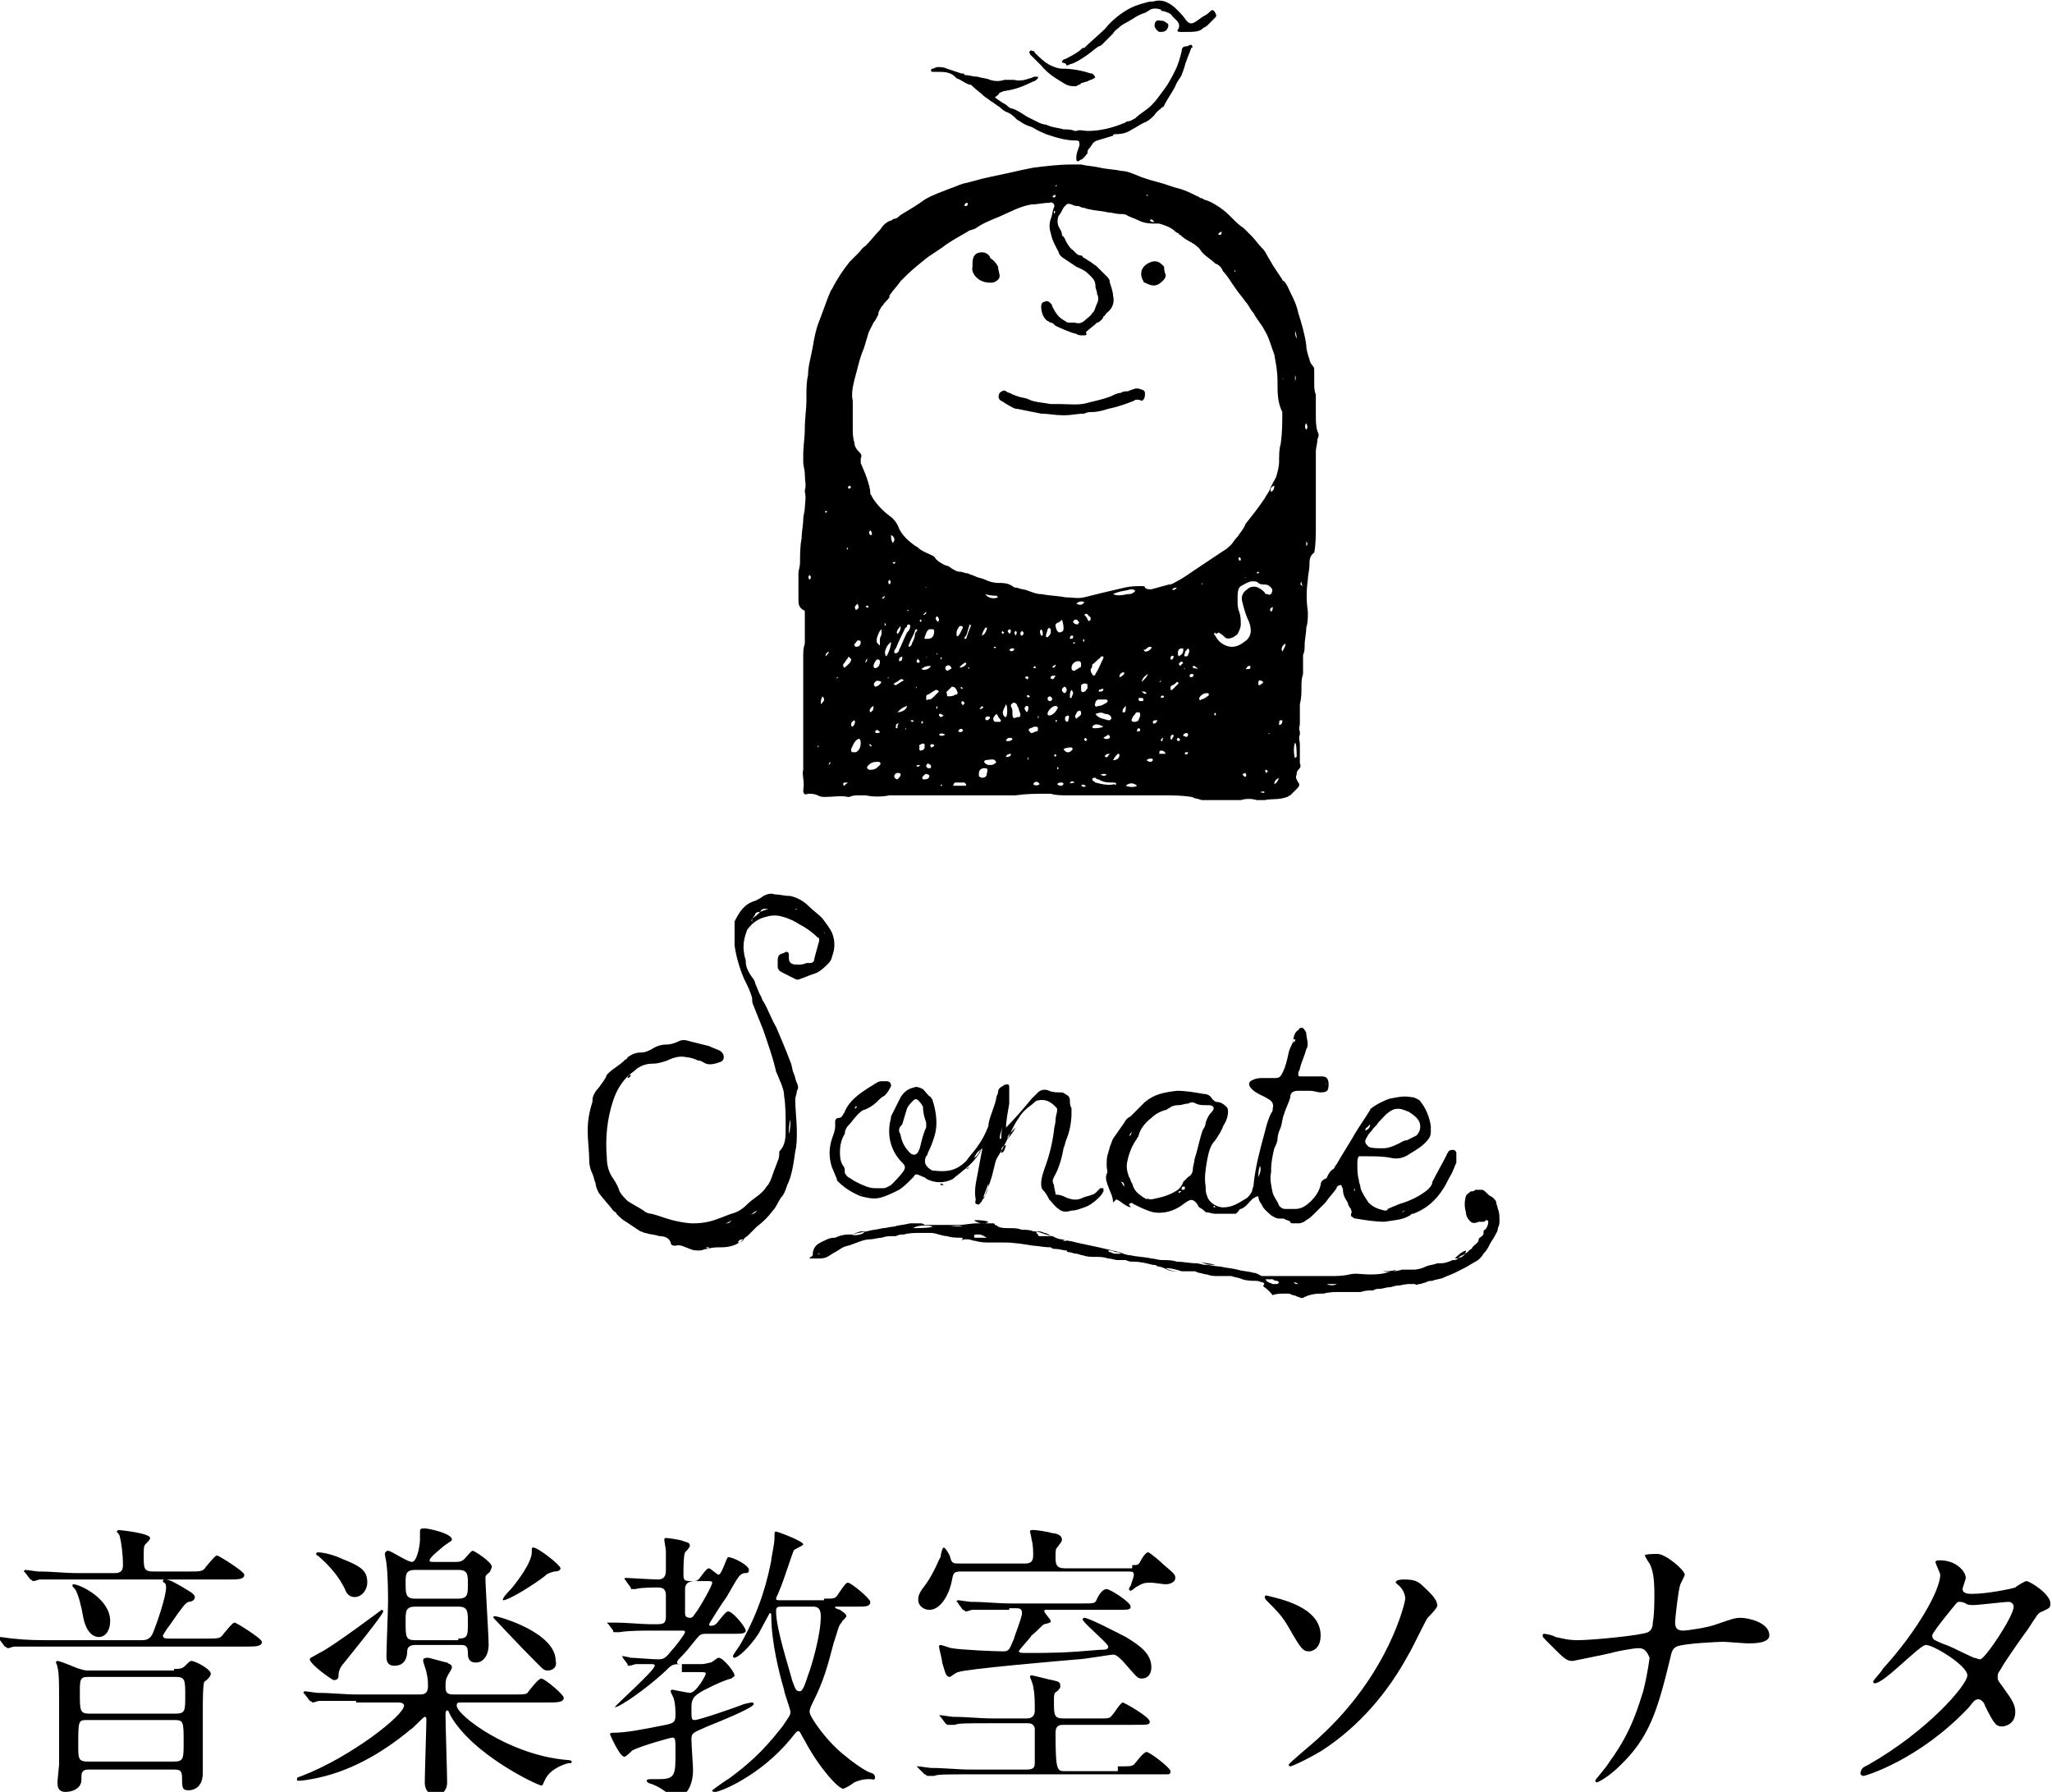
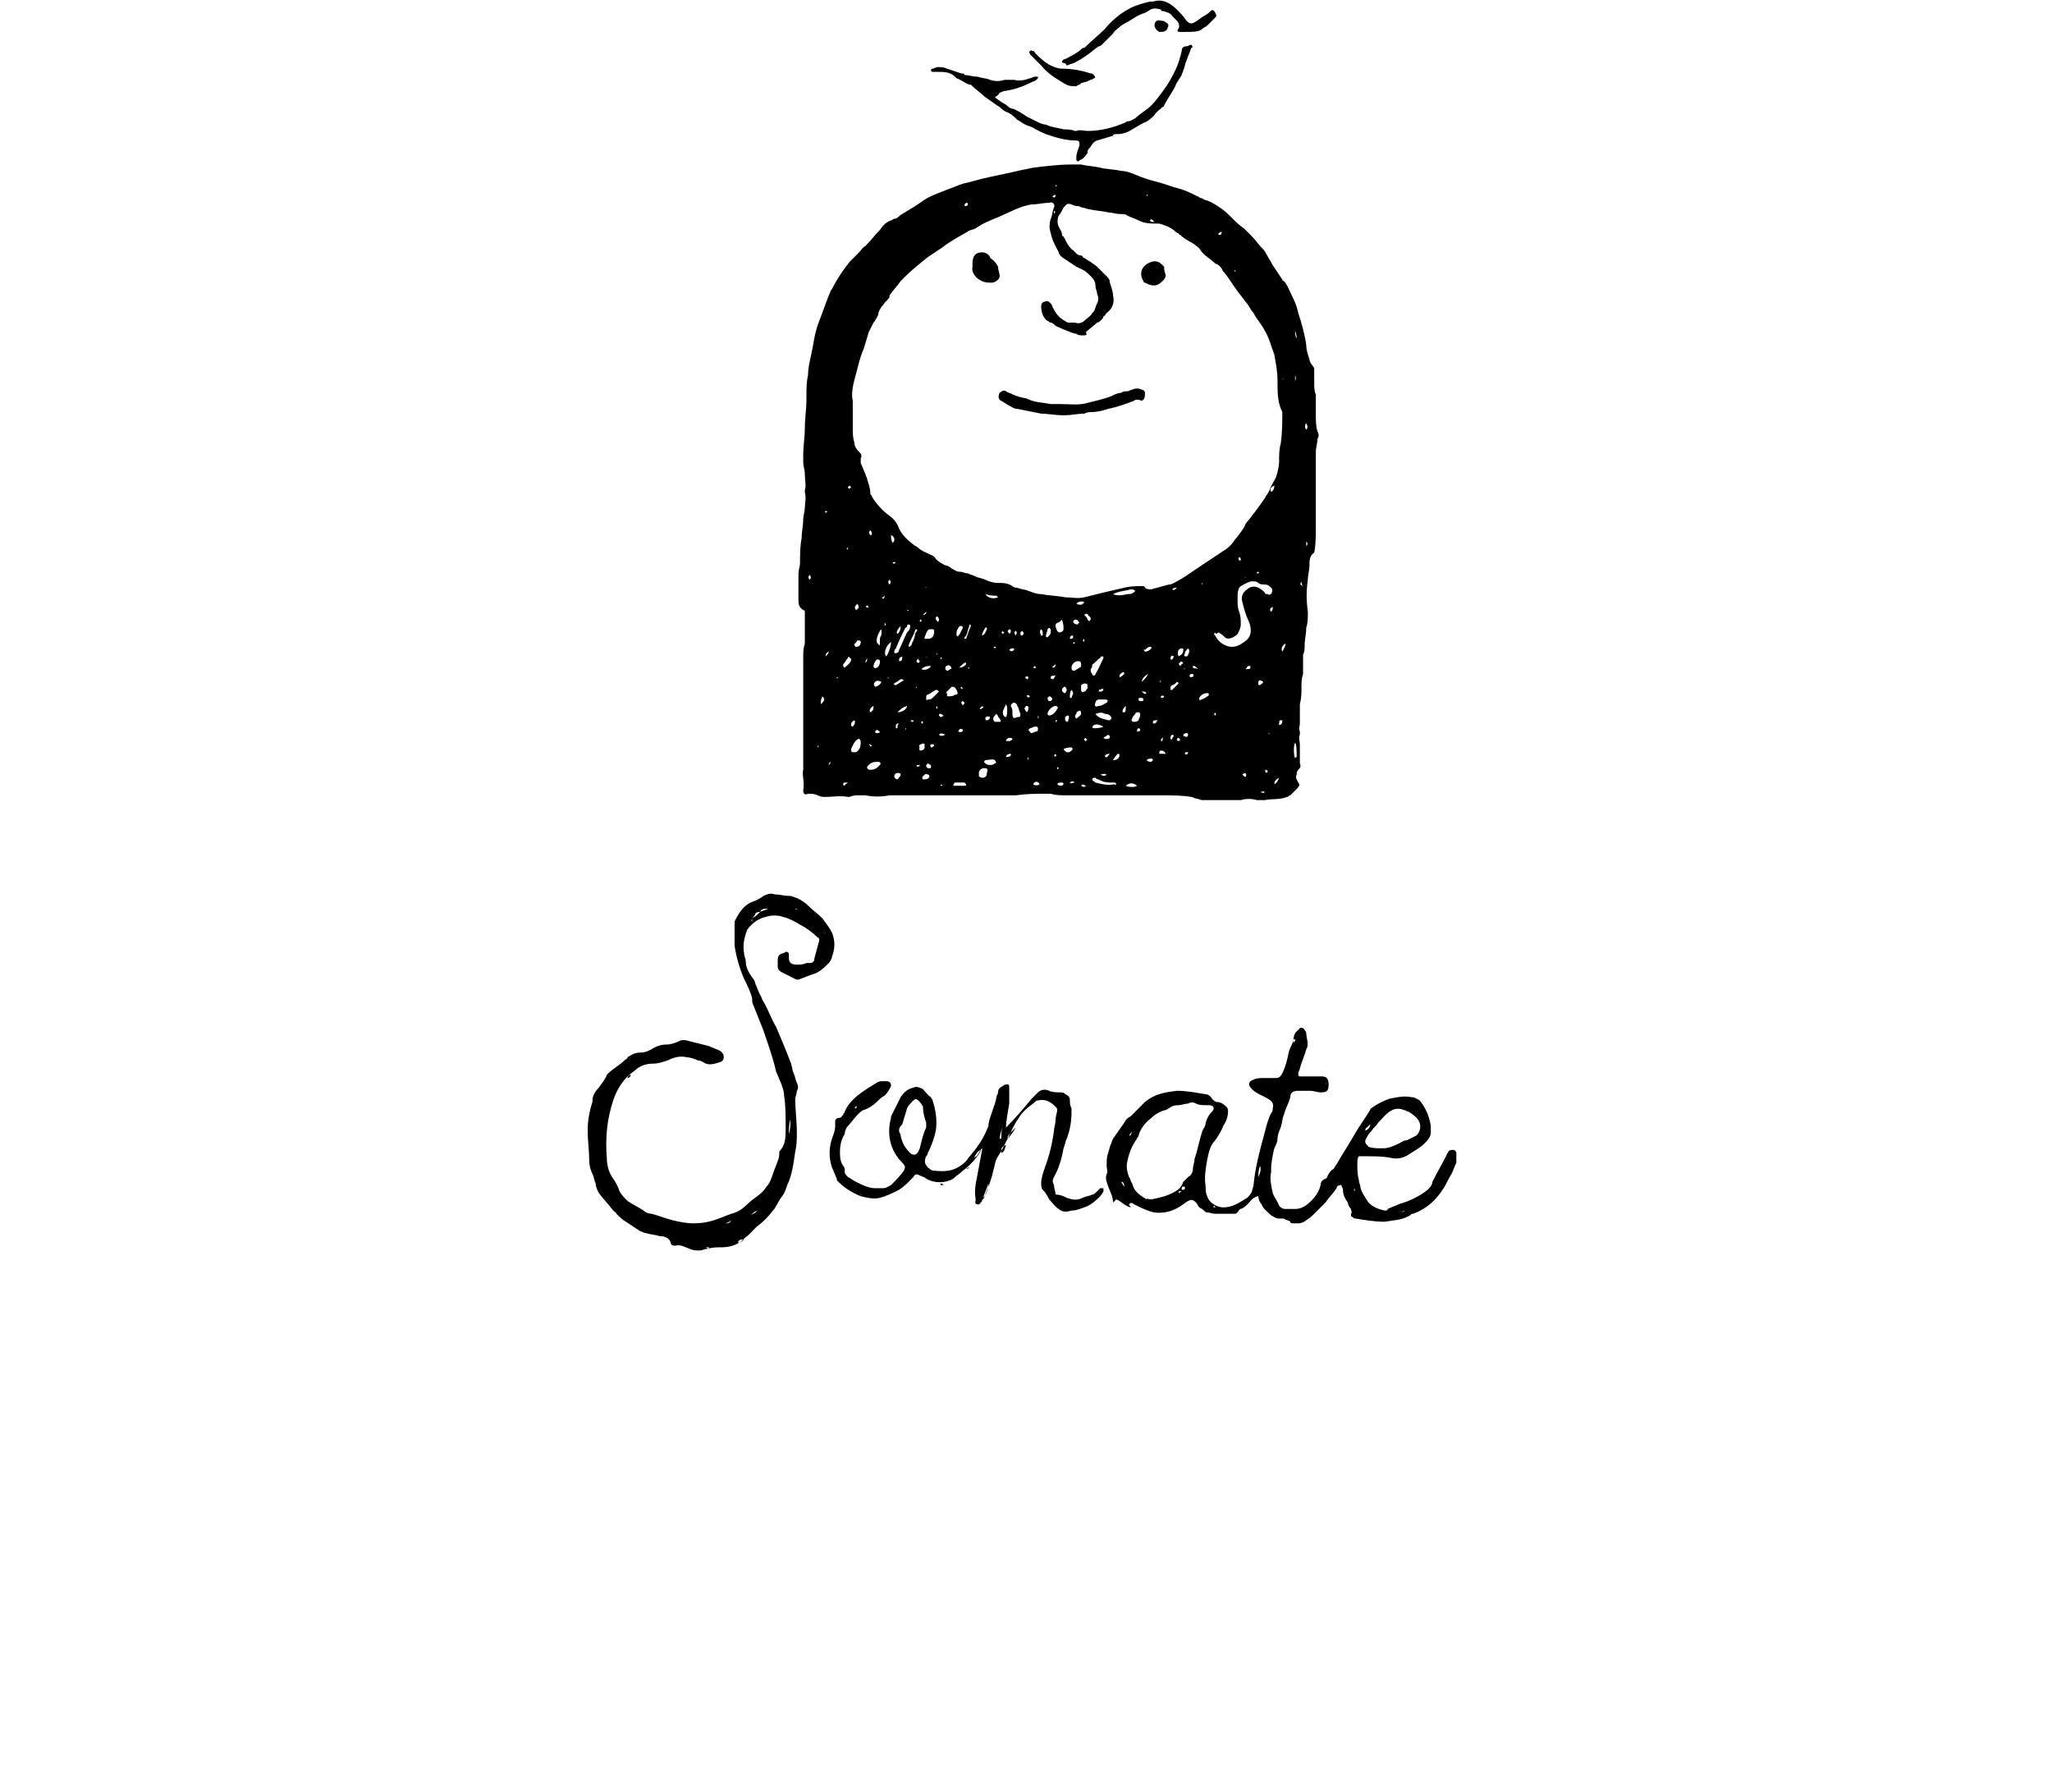
<svg xmlns="http://www.w3.org/2000/svg" width="128.5" height="112.2" viewBox="0 0 128.5 112.2">
  <path d="M50.3 48.2v-7.1c0-.3 0-.5.1-.8v-2s0-.1-.1-.1c-.3-.2-.3-.4-.3-.7v-1.6c0-.2.1-.4.1-.7 0-.5 0-1 .1-1.5 0-.4.1-.8.1-1.2 0-.2.1-.5.1-.7 0-.3.1-.6 0-1v-.1c.1-.3 0-.6 0-1 0-.3-.1-.5-.1-.8v-.4c0-.6.1-1.1.1-1.7 0-.6.1-1.2.1-1.7v-.3c0-.4 0-.9.1-1.3 0-.6.2-1.2.3-1.8.1-.6.2-1.1.4-1.6s.4-1.1.6-1.6c.1-.2.1-.3.2-.4.3-.6.7-1.2 1.1-1.7l.6-.6c.1-.1.2-.3.4-.4.3-.3.6-.7.9-1 .2-.3.4-.5.7-.6.1 0 .1-.1.2-.1.2 0 .3-.2.5-.3.5-.3 1-.6 1.4-.9.5-.3 1.1-.5 1.6-.7.3-.1.5-.2.8-.3.5-.1 1.1-.3 1.6-.4.5-.1.9-.2 1.4-.3.4-.1.9-.2 1.4-.3.8-.1 1.6-.2 2.4-.2h.6c.4.1.8.1 1.2.2.4.1.9.1 1.3.2.4 0 .8.2 1.3.4.3.1.6.2 1 .3.4.1.9.3 1.3.4.4.1.8.3 1.2.5.1 0 .1.1.2.1s.2.1.2.1c.4.1.7.3 1 .5.3.2.5.4.8.7.2.2.4.4.7.6l.5.5c.2.2.4.5.6.7.1.1.2.2.3.4.1.2.3.5.4.7l.6.9s0 .1.1.1c.2.2.3.5.4.7.2.4.4.8.5 1.3.2.6.4 1.3.5 2 0 .3.1.6.2.9 0 .1.1.3.2.4.1.1.1.2.1.3v.8c0 .2 0 .5.1.7V26c0 .3 0 .7.1 1 .1.2.1.3 0 .5 0 .3-.1.5-.1.8V33c0 .5 0 1.1-.1 1.6-.3.2-.3.5-.3.8 0 .3-.1.6-.1.9-.1.7-.1 1.3 0 2v.1c0 .3 0 .6-.1.9 0 .4-.1.7-.1 1.1 0 .2 0 .4-.1.6v1.2c-.1.3-.1.5-.1.8 0 .4 0 .7-.1 1.1v1.2c0 .2-.1.3 0 .5v.2c-.1.2 0 .4 0 .6v1.2c.1.2 0 .3-.1.4-.1.1-.1.2-.1.3-.1.2 0 .3.1.5.1.1.1.2-.1.4l-.4.4c-.1 0-.1.1-.2.1-.5.2-1 .1-1.4.2h-.5c-.3-.1-.7-.1-1 0h-2.4c-.1 0-.3-.1-.4-.1-.1 0-.2-.1-.3-.1-.6-.1-1.2-.1-1.9-.1h-5.9c-.3 0-.7 0-1-.1h-.2c-.7 0-1.3 0-2 .1h-7.9c-.5.1-1 .1-1.5 0h-.4c-.2 0-.4 0-.6.1h-.1c-.5-.1-.9 0-1.4 0-.2 0-.3 0-.5-.1s-.4-.1-.6-.1c-.2.1-.3 0-.3-.2.1-.6-.1-1 0-1.3zM80 23.9c0-.7-.1-1.1-.2-1.7-.2-.5-.3-1-.6-1.5-.2-.4-.5-.7-.7-1.1-.2-.2-.3-.5-.5-.7-.2-.3-.4-.5-.6-.8-.3-.4-.5-.8-.8-1.1-.1-.2-.2-.4-.5-.5-.3-.3-.7-.5-.9-.8-.1-.2-.3-.3-.4-.4-.3-.2-.6-.3-.9-.6 0 0-.1 0-.1-.1-.1 0-.2-.1-.2-.1-.3-.3-.7-.4-1-.5-.6 0-.9 0-1.3-.2-.2-.1-.5-.2-.7-.3-.1-.1-.3-.1-.5-.1s-.5-.1-.7-.1c-.4-.1-.8-.1-1.2-.2-.1 0-.3-.1-.4-.1-.1 0-.2-.1-.3-.1-.1 0-.2 0-.4-.1-.3-.1-.3 0-.5.2-.1.2-.2.4-.3.5-.1.2-.1.5 0 .7.1.2.2.3.2.5 0 0 0 .1.1.1 0 .1.1.1.1.2.1.2.2.4.4.6.2.1.3.4.6.4 0 0 .1 0 .1.1.2.1.3.2.5.3.1.1.3.2.4.3l.6.6c.1.1.2.2.2.4.1.3.2.6.2.8.1.4 0 .8-.4 1.1-.1.1-.1.2-.2.2 0 .1-.1.2-.1.2-.1.1-.2.2-.3.2-.2.2-.5.4-.7.6.1.2 0 .2-.2.2-.1 0-.3 0-.4-.1-.2 0-1.1-.4-1.3-.5-.1-.1-.2-.2-.3-.2-.1 0-.1-.1-.2-.1-.3-.2-.4-.6-.4-.9 0-.2.1-.3.2-.3.2-.1.3 0 .4.1 0 0 .1.1.1.2.2.4.4.7.8.9.1.1.2.1.3.1h.3c.3.1.5 0 .7-.2.1-.1.3-.2.4-.4l.1-.1c.1-.2.1-.3.2-.5s.1-.4 0-.6c0-.2-.1-.3-.1-.5 0-.4-.3-.6-.5-.8-.2-.2-.5-.3-.7-.4l-.9-.6c-.1-.1-.2-.2-.2-.3-.2-.4-.4-.7-.5-1.2-.1-.3-.1-.6 0-.9.1-.2.1-.5.2-.7.1-.2-.1-.4-.3-.3-.4 0-.7.1-1.1.1-.7.1-1.4.5-2.1.8-.5.2-1 .4-1.4.7-.2.1-.4.1-.5.2-.5.3-1.1.6-1.6 1l-.9.6c-.5.4-1 .8-1.4 1.2l-.3.3c-.2.3-.5.6-.7.9v.1c-.1.2-.3.3-.4.5l-.1.1c-.1.2-.2.3-.2.5-.1.2-.2.4-.3.5l-.3.6c-.1.3-.2.7-.3 1-.3.7-.4 1.3-.6 2-.1.4-.2.9-.1 1.3v1.7c0 .3 0 .6.1.9 0 .2.1.4.3.6.1.1.2.2.1.4v.3c.1.2.2.5.3.7 0 .1.1.2.1.3.1.3.2.6.2.9 0 .1.1.1.1.2.3.5.7.9 1.1 1.2.3.2.5.5.6.8.2.4.5.7.9 1 .1.1.2.1.3.2.2.2.5.3.7.4.2.1.3.1.4.3.2.2.4.3.6.4.1 0 .3.1.4.2.2.1.3.2.5.2s.3.1.5.1c.2.1.3.1.5.2s.4.1.6.2c.2.1.5.2.8.2.3 0 .6 0 .9.2.1.1.2.1.3.1.2.1.5.1.7.2.3.1.5.2.8.2.5.1 1 .1 1.5.2.4 0 .8.1 1.2 0 .8-.2 1.6-.4 2.5-.6.4-.1.8-.1 1.1-.1.1 0 .2 0 .2.1.1.1.2.1.4.1.4-.1.7-.2 1.1-.3.2 0 .3-.1.5-.2.4-.2.8-.5 1.1-.7l.9-.6.9-.6c.2-.1.4-.3.5-.4.1-.1.2-.3.4-.5.2-.3.4-.5.5-.8.4-.5.8-1 1.2-1.6.1-.2.2-.3.3-.5.1-.3.3-.6.4-.8.1-.3.2-.7.2-1 0-.4 0-.8.1-1.1.1-.7.1-1.3.1-2-.3-.6-.3-1.2-.3-1.9zm-3.9 15.7c-.1.1-.1.1 0 .2.1.2.2.3.3.4.5.4 1 .4 1.5 0 .5-.3.5-.8.3-1.3-.2-.4-.3-.8-.4-1.2-.1-.3 0-.6.3-.8.2-.2.5-.2.7-.1.2.1.3.2.4.3 0 .1.1.1.2.1.1.1.1 0 .2 0 .1-.2.1-.3 0-.4-.1-.1-.2-.2-.4-.2-.1 0-.3 0-.4-.1-.1-.1-.2-.1-.4-.1s-.5.2-.7.3l-.1.1c-.1.2-.1.4-.1.6v.2c0 .2 0 .5.1.7.1.3.1.5.1.8 0 .2-.1.4-.2.6-.2.2-.6.4-.8.2-.1-.1-.2-.2-.4-.3-.1.1-.2.1-.2 0zM57 39.2s0-.1-.1-.1c0 0-.1 0-.1.1 0 0 0 .1-.1.1-.2.4-.4.8-.6 1.3 0 0-.1.1-.1.2s0 .1.1.1.2-.1.2-.2c.2-.4.3-.7.5-1.1.1-.1.2-.2.2-.4zm11.3 2.7c0 .1 0 .2.1.3 0 .1.1.1.1.1s.1 0 .1-.1c.2-.3.3-.6.5-1 0-.1 0-.1-.1-.1 0 0-.1 0-.1.1-.2.1-.3.3-.5.4 0 .1 0 .2-.1.3zm-4.9 2.6v.2c0 .3.1.3.3.2h.1c.1 0 .1-.1.1-.2-.1-.2-.1-.4-.2-.5 0-.1-.1-.2-.2-.2s-.2.1-.2.2c.1.2.1.3.1.3zm-9.5 2c0-.2-.1-.3-.2-.2-.2.1-.3.4-.4.6 0 .1 0 .2.1.2h.2c.2-.1.3-.3.3-.6zm14.7-1.8c.2.3.5.3.8.4h.1l.1-.1c0-.2-.2-.3-.4-.3-.2-.1-.3-.1-.6 0 .1-.1 0 0 0 0zm-2.1-5.9c-.1.1-.2.2-.3.2l-.1.1c0 .1 0 .2.1.4l.1.1c.2 0 .3-.1.3-.2 0-.2 0-.3-.1-.6 0 .1 0 0 0 0zm3.4 10.3c0-.1-.1-.1-.2-.1-.3 0-.6 0-.9-.2-.1 0-.1 0-.2-.1-.1 0-.2 0-.2.1s.1.1.2.2c.4.1.8.2 1.2.1 0 .1.1 0 .1 0zm-.9-5.3h-.2c-.1 0-.2.1-.2.2-.1.2 0 .3.2.2.2 0 .3-.1.5-.2.1-.1.1-.2-.1-.2H69zm-9.6-.2c.1 0 .3 0 .4-.1.2 0 .2-.1.1-.3-.1-.2-.2-.2-.3-.2l-.3.3s-.1.1 0 .1c0 .2 0 .2.1.2zm8.1-2.2c-.2 0-.4.2-.4.4s.1.2.2.2c.1-.1.2-.1.3-.2.1 0 .1-.1.1-.2 0-.2-.1-.2-.2-.2zm2.2-4.2c.2.1.5.1.9 0 .2 0 .3 0 .5-.2-.1-.1-.2-.1-.3-.1-.3.1-.7.1-1.1.3zm-10.9 6.1s0-.1 0 0c-.1-.1-.1-.1-.2-.1-.2.1-.3.2-.5.3-.1 0-.1.1-.1.2s0 .2.1.1c.1 0 .2 0 .3-.1l.4-.4zm7.3.9c-.2 0-.5.3-.5.5 0 .1.1.1.1.1.2 0 .4-.2.5-.4.1-.1 0-.2-.1-.2zm5.3.6c0-.1 0-.2-.1-.2s-.2 0-.2.1c-.1.1-.2.2-.2.3-.1.1 0 .2.1.2s.2 0 .3-.1c0-.1.1-.2.1-.3zm-12.9-5.3s0-.1-.1-.1h-.2c-.2.1-.2.3-.3.5v.1h.2c.3 0 .4-.2.4-.5zm-4 8.7c.3 0 .4-.1.6-.3.1-.1 0-.2-.1-.2-.2 0-.4 0-.6.2-.1.1-.1.1-.1.2.1.1.1.1.2.1zm7.1-.1c-.1 0-.3.1-.3.3v.2s.1.1.2.1c.2 0 .3-.1.3-.3.1-.3 0-.3-.2-.3zm-6.4-8.7l-.1.1c-.1.2-.2.4-.2.6 0 .1 0 .2.1.2 0 .1.1.1.1.1V40c0-.1.1-.2.1-.3v-.3zm-1.9 1.9s0-.1-.1-.1c0-.1-.1-.1-.1 0-.1.1-.2.3-.3.4 0 .1 0 .2.1.2.1-.1.4-.3.4-.5zM68.1 43v-.1c0-.1-.1-.1-.2-.1s-.2.1-.2.1v.3c0 .1.1.2.2.1.1 0 .1-.1.2-.2V43zm7.5.4c-.2 0-.4.1-.5.3v.1s.1.1.1 0c.1 0 .3-.1.4-.2.1 0 .1-.1.1-.2 0 .1 0 0-.1 0zm-12.6.7c-.1.2-.2.4-.2.5 0 .2.1.3.2.3.1-.1.1-.7 0-.8zm-5.6-4.7c-.1 0-.1.1-.1.1-.1.3-.3.6-.4.9v.1c.1 0 .2-.1.2-.2.1-.2.2-.4.2-.6 0-.1.1-.1.1-.2.1 0 0-.1 0-.1zm3.1.6c.1-.3.2-.6.3-.8 0-.1-.1-.1-.1-.1v.1c-.1.2-.1.4-.2.6-.1.1-.2.2 0 .2zm-4.7.2c-.3.2-.5.7-.3.9.1-.1.3-.6.3-.9zm17.9 2.5s-.1 0 0 0c-.1.1-.2.2-.3.2-.1.1-.1.1-.1.2v.1h.1l.3-.3.1-.1s0-.1-.1-.1zm-18.6-1.2v-.1s0-.1-.1-.1h-.1c-.1.1-.2.3-.2.4 0 .1.1.2.2.1.1 0 .2-.2.2-.3zm4.6 7.7h.7c.1 0 .1 0 .1-.1l-.1-.1h-.6c-.1.1-.1.1-.1.2zm2.3-1.3c.1 0 .2 0 .3-.1.1 0 .1-.1 0-.2s-.5 0-.6 0c-.1.1-.1.1 0 .2s.2.1.3.1zm-1.7-8.6s0-.1-.1-.1h-.1c-.1.1-.2.3-.2.4v.2c.1.1.1 0 .2-.1l.2-.4zm5.5.3v-.2l-.1-.1-.1.1c0 .1-.1.3-.1.4 0 .1 0 .1.1.1l.1-.1c.1-.1.1-.2.1-.2zm.8 7.3c.1.2.3.3.5.1.1-.1.1-.1 0-.2-.1 0-.3 0-.5.1zm-4.9-9.7c.2.3.6.3.8.2l-.1-.1c-.2 0-.4 0-.7-.1zm19.4 9.3c-.1.2-.1.7 0 1 0-.1.1-.1.1-.1 0-.3 0-.8-.1-.9zm-13.2-8c.1.1.2.2.2.3l.1.1.1-.1c0-.1 0-.2-.1-.2-.1-.2-.2-.2-.3-.1zm-5.5 6.2c-.1.1-.2.2-.2.3 0 .1 0 .1.1.2h.3c.1 0 .1-.1 0-.2s-.1-.2-.2-.3zm9.3-3.9c.2 0 .3-.1.4-.2v-.1H72c-.1 0-.2.1-.3.2-.1-.1-.1 0 0 .1-.1-.1 0 0 0 0zm2.1.3c.2-.1.3-.2.3-.4 0-.1 0-.1-.1-.1-.2 0-.3.2-.2.5zM57.6 47c.1 0 .1 0 0 0 .2 0 .3-.1.3-.2v-.2c-.1-.1-.2 0-.2 0-.1 0-.2.1-.1.2-.1.1 0 .1 0 .2zm11.5-1.5c-.2-.1-.4-.2-.6-.1l-.1.1s0 .1.1.1.4 0 .6-.1zm-1.7-.5c.1-.1.3-.2.3-.3 0-.1 0-.2-.1-.2s-.2.1-.2.2c-.1.1-.1.2 0 .3zm-2.8.9c.1 0 .2-.1.3-.1.1 0 .1-.1.1-.2s-.1-.1-.2-.1-.2.1-.3.1l-.1.1c.1.1.1.2.2.2zm-8-3.3c-.1-.1-.2-.1-.3 0-.1.1-.2.1-.3.2-.1 0 0 .1.1.1.2-.1.3-.2.5-.3zm-1.4.1c-.2-.1-.3-.1-.4 0-.1.1-.1.2 0 .3.1 0 .3-.1.4-.3zm15.3 6.5c.2.1.6.1.7 0-.2-.2-.5-.2-.7 0zm-12.6-.4c.2 0 .3-.1.3-.2 0 0 0-.1-.1-.1-.1-.1-.2 0-.3.1 0 0-.1.1 0 .2h.1zm-1.1-4.6c-.3.1-.4.2-.6.4.3 0 .6-.2.6-.4zm-3.2-3.7c.2 0 .3-.1.3-.3 0-.1-.1-.1-.2-.1-.1.1-.1.2-.2.2 0 .2.1.2.1.2zm20.8.1s-.1 0 0 0c-.1.1-.2.2-.2.3 0 .1-.1.1 0 .2.1 0 .2 0 .2-.1.1-.2.1-.3 0-.4zm-7.6 2.6c0-.1-.1-.2-.1-.2-.1 0-.2.1-.2.2s.1.2.2.2c0 0 .1-.1.1-.2zm2.9 4.4c.2 0 .4-.1.4-.3 0-.1 0-.1-.1-.1-.1.1-.2.2-.3.4zm-2.8-2.8c-.1 0-.2.1-.2.1v.2l.1.1s.1 0 .1-.1.1-.2 0-.3zm-9.2-2.9c.2.1.5 0 .6-.2-.2 0-.4 0-.6.2zm6.6 2.7c.1-.1.1-.2.1-.3 0-.1-.1-.1-.1-.1s-.1 0-.1.1c-.1 0 0 .2.1.3zm-7.9 3.9c0-.1-.1-.1-.2-.1s-.2.1-.2.2.1.2.2.2c.1-.1.2-.2.2-.3zm2.9-6.5s.1 0 .2-.1c.1 0 .1-.1 0-.2s-.3 0-.3.1v.1l.1.1c-.1 0 0 0 0 0zm9.8 4.2c.1.1.3.1.4 0v-.1l-.1-.1c-.1.1-.2.1-.3.2zM67.6 39c-.1-.1-.1-.2-.2-.2h-.1l-.1.1c0 .1.1.2.3.2 0 0 0-.1.1-.1zm-6.1.8c.2-.1.2-.2.3-.4v-.1h-.1c-.1.2-.2.3-.2.5zm1.7 6.6c.1 0 .2-.1.2-.1 0-.1-.1-.1-.2-.1s-.2.1-.2.2h.2zm-8.5-2.2c-.2.1-.3.3-.2.4.2-.1.2-.2.2-.4zm11.4-1.9c-.1 0-.3 0-.3.1v.1h.1c0 .1.1 0 .2-.2zm6.9 4.9c-.1-.2-.2-.2-.3-.2 0 0-.1 0-.1.1v.1h.4zm-1.1-5c-.2.1-.4.3-.4.5.2-.2.3-.3.4-.5zm-4.8 1c-.1.1-.1.3-.1.4v.1h.1c0-.1.1-.2.1-.3 0-.1-.1-.2-.1-.2zm.8-5.5c-.2-.1-.4 0-.5.1.2.1.4.1.5-.1zm-7.8 4.1c.2 0 .3-.1.4-.2v-.1h-.1c-.1.1-.3.2-.3.3zm9.4 5.4c-.1 0-.2 0-.3.1v.1h.1c0 .1.1-.1.2-.2zm8.5-5.3c.2 0 .3 0 .3-.1v-.1h-.1c-.1 0-.1.1-.2.2zm-24.5 3.2c-.2.1-.2.2-.2.3 0 .1.1.1.1.1.1-.1.2-.3.1-.4zm4.6 2.7c-.1.1-.1.1-.1.2l.1.1h.1c.1 0 .1 0 .1-.1s0-.1-.2-.2c.1 0 .1 0 0 0zm-1.7-8.6c-.2.2-.3.4-.2.5.1-.1.2-.2.2-.5zm2.4-.4c0-.1-.1-.2-.1-.2-.1 0-.1.1-.1.1 0 .1 0 .1.1.2 0 .1.1 0 .1-.1zm15.9 3.4c-.1 0-.2 0-.2.1s0 .1.1.1.2-.1.1-.2c.1 0 .1 0 0 0zm5.6-1.4c.1-.2.2-.3.2-.5-.2.1-.3.3-.2.5zm-28.9 3.3c.2-.2.3-.3.1-.5-.1.2-.1.3-.1.5zm19.1.1c-.1.1-.2.2-.2.3v.1h.1c.1 0 .1-.2.1-.4zM55.8 33.5c0 .2 0 .3.1.5.2-.2.1-.4-.1-.5zm2.5 13.3c.1 0 .2-.1.2-.1 0-.1-.1-.1-.1-.1-.1 0-.2 0-.1.2-.1-.1 0 0 0 0zm16.1-.8c0-.1-.1-.1-.1-.1-.1 0-.2.1-.2.1 0 .1 0 .1.1.1.1.1.2 0 .2-.1zm5.4-15.6c-.2.1-.3.2-.2.4.2-.1.2-.3.2-.4zm-14 13.5l.1-.1c0-.1-.1-.2-.2-.2l-.1.1c0 .2.1.2.2.2zm6 3.7c.1.1.2.1.3.1l.1-.1s0-.1-.1-.1-.2 0-.3.1zm7.3-4.9s-.1-.1-.2-.1-.1.1-.1.2 0 .1.1.1c.1-.1.2-.1.2-.2zM62 44.9s-.1 0 0 0c-.2-.1-.3 0-.3.1 0 0 0 .1.1.1s.2-.1.2-.2zm18.1.5c.1 0 .2-.1.2-.2v-.1h-.1c-.1 0-.1.1-.1.3 0-.1 0 0 0 0zm-6.2.9l-.1-.1c-.1 0-.1.1-.1.1 0 .1.1.1.1.1s.1 0 .1-.1zm-.4-.2c0-.1-.1-.1-.1-.1-.1.1-.1.1-.1.2s0 .1.1.1c0 0 0-.1.1-.2zm-2.1-2.2s.1 0 0 0c.2 0 .2 0 .2-.1s-.1-.1-.1-.1h-.1c-.1 0-.1 0-.1.1s.1.1.1.1zm-6.3 5.2c-.1-.2-.3-.2-.4 0 .1.1.3.1.4 0zm12.9-.7c-.1 0-.2.1-.2.1l.1.1c.1.1.2 0 .1-.2.1.1 0 .1 0 0zm-11.8.7c.1.1.2.1.3.1l.1-.1s0-.1-.1-.1c-.2 0-.2 0-.3.1zm-1-9.3c.1 0 .1 0 .1-.1s0-.2-.1-.3c-.1.1-.1.2 0 .4zm4.9 2.6c.1 0 .2-.1.3-.2v-.1h-.1c-.2.1-.2.2-.2.3zm3.4-1.3s0-.1 0 0c-.1-.1-.2 0-.2.1s0 .1.1.1c0 0 .1-.1.1-.2zM58.8 46c.1.1.2.1.4 0-.2-.1-.3-.1-.4 0zm13.7-.9c-.2 0-.3 0-.3.1v.1h.1c.1 0 .1-.1.2-.2zm-9.3-4.4c.1.1.2.1.3 0v-.1h-.1c-.1 0-.1 0-.2.1zm10.9.8c-.1-.1-.2-.1-.2 0-.1 0-.1.1 0 .2l.2-.2zM63 47.4c.1 0 .2 0 .3-.1v-.1c-.2 0-.3.1-.3.2zm4.3 1.6c-.1-.1-.2-.1-.3 0 0 .1.2 0 .3 0zM60 45.8c.2.1.3 0 .3-.1-.1-.1-.2-.1-.3.1zm8.9 2.7c.2.1.3.1.4 0-.2-.1-.3 0-.4 0zm-4.5-6.1s-.1 0 0 0c-.1-.1-.2 0-.2 0s0 .1.1.1c0 .1.1 0 .1-.1zm16.7-21.7c0 .2 0 .3.1.5 0-.1 0-.2-.1-.5zM53.1 49h-.2s-.1 0-.1.1c0 0 0 .1.1.1 0-.1.1-.1.2-.2zm15.7-5.7h.2l.1-.1c0-.1-.1-.1-.2 0 0-.1-.1 0-.1.1zm-13.1-7c-.1.1-.1.2 0 .3.1-.1.1-.2 0-.3zm20.8-21.8c0 .1 0 .1 0 0-.2.1-.2.1-.2.2h.1c.1 0 .1-.1.1-.2.1.1 0 .1 0 0zm-16.1-1.6c.1 0 .2 0 .2-.1s0-.1-.1-.1c-.1.1-.1.1-.1.2zm19.4 36.2c.2-.1.2-.2.3-.4-.2.1-.3.2-.3.4zm-23.5-7.7c.2 0 .2-.1.2-.3-.2.1-.2.1-.2.3zm-1.2 4.4c-.1 0-.1-.1-.2-.1l-.1.1c0 .1.1.1.1.1.1 0 .2 0 .2-.1zm16.1 0c.1 0 .2 0 .2-.1 0 0 0-.1-.1-.1 0 0-.1 0-.1.2zm10.6-19.3c-.1.1-.1.3 0 .4.1-.1.1-.2 0-.4zM56.3 45.3c-.2 0-.2.1-.2.2v.1h.1c0-.2 0-.2.1-.3zm-2.6-7.5c-.2.2-.2.2-.1.4.2-.1.2-.2.1-.4zM67 40c.1 0 .2 0 .2-.1v-.1h-.1s-.1 0-.1.2zm12.7-2c-.2.1-.2.2-.1.3.1-.1.1-.1.1-.3zm-12 11.2c.2.1.2.1.3 0-.2-.1-.2-.1-.3 0zm3.8-5.9c.1.1.2.2.3.1-.1-.1-.1-.1-.3-.1zm-12.4 1.5c-.1 0-.1-.1-.2-.1s-.1 0-.1.1l.1.1s.1 0 .2-.1zm-4.6-11.6c-.1.1-.1.2 0 .3h.1c0-.1 0-.2-.1-.3zm7.1 11.1s-.1-.1 0 0c-.1-.1-.1-.1-.2 0 0 0 0 .1-.1.1h.1c.1 0 .1-.1.2-.1zM75 41.9c0-.1 0-.1 0 0 0-.1-.1-.1-.2-.2h-.1v.1c.1.1.2 0 .3.1zm-1.6-5c.1.1.2 0 .3-.1-.1 0-.2 0-.3.1zm-9.8 2.6c-.1.1-.1.1 0 .3.1-.2.1-.2 0-.3zm-3.3 4.7c0-.1.1-.1.1-.2l-.1-.1c-.1 0-.1.1-.1.1 0 .1.1.1.1.2zm19 4.2l.1-.1-.1-.1c-.1 0-.1.1 0 .2-.1 0-.1 0 0 0zm-25.1-6.9c.1-.1.1-.1.1-.3-.1.2-.1.2-.1.3zm-2.3-.7c0-.1 0-.1 0 0-.2.1-.2.2-.2.3.1-.1.2-.2.2-.3zm14.3 6.5c-.1 0-.1-.1-.1-.1l-.1.1.1.1s0-.1.1-.1zm-8.7-6.1c0 .1-.1.1-.1.2 0 0 0 .1.1.1s.1-.1.1-.1c-.1-.1-.1-.1-.1-.2zm6.5-1.7c-.1.1-.1.1-.1.2 0 0 0 .1.1.1l.1-.1c0-.1 0-.1-.1-.2zm17.5-3.1c-.1.2-.1.2.1.3-.1-.1-.1-.2-.1-.3zm-30.8-.1c.1-.1.1-.2 0-.3-.1.1-.1.2 0 .3zm30.4-12.4c0-.1.1-.2 0-.4v.4zM63.2 39.7c.1-.1.1-.1.1-.2 0 0 0-.1-.1-.1l-.1.1c0 .1.1.1.1.2zM72 13.8c.1.1.1.1.3.1-.2-.2-.2-.2-.3-.1zm2.4 33.3c-.2 0-.2 0-.2.1.1.1.2 0 .2-.1zm-1.5-.9h-.1l-.1.1v.1h.1c0-.1 0-.2.1-.2zm8.9-12c.1-.1.1-.2 0-.3v.3zm-4.2.9c.1 0 .1 0 .1-.1 0 0 0-.1-.1-.1 0 0-.1 0 0 .2-.1-.1 0-.1 0 0zm1.3 14.5c.1 0 .2.1.3 0-.1-.1-.2 0-.3 0zM54.4 38l-.1-.1-.1.1c.1 0 .1.1.2 0 0 .1 0 .1 0 0zm-2.5 9.9c.1-.1.1-.1.1-.2-.1.1-.1.1-.1.2zm24.2-3.3c0 .1-.1.1-.1.1l.1.1s.1 0 0-.2c.1.1.1.1 0 0zM53.3 30.5l-.1-.1-.1.1s0 .1.1.1l.1-.1zm7 12.6l-.1-.1s-.1.1 0 .1l.1.1c-.1-.1 0-.1 0-.1zm7.8 3.2c-.1 0-.1-.1-.1-.1s-.1 0-.1.1c0 0 0 .1.1.1l.1-.1zM65 45c.1-.1.1-.1 0 0 .1-.1 0-.2 0-.2v.2c0-.1 0-.1 0 0zm.9-3.2c.1 0 .2 0 .2-.2-.1.1-.2.1-.2.2zM57.4 48c.1 0 .2 0 .2-.1-.2 0-.2 0-.2.1zm8.5-35.7c.1.1.2.1.2-.1-.1 0-.2.1-.2.1zM54.6 46.7s0-.1 0 0c-.1-.1-.1-.1-.2-.1l.1.1c0 .1.1 0 .1 0zm10.2-5l-.1.1s.1.1.1 0c.1.1.1 0 0-.1.1.1.1.1 0 0zm8.1 1.9s0-.1 0 0c-.1-.1-.2 0-.2 0v.1c.2 0 .2-.1.2-.1zm-14-2.5c0 .1-.1.1 0 0v.2l.1-.1s-.1 0-.1-.1zm5.4 2.5c.1.1.1.1.2 0-.1-.1-.2-.1-.2 0zm-6.5 1.6c-.1-.1-.1 0-.1 0v.1c.1 0 .1 0 .1-.1zM55.4 39v.2c.1-.1.1-.1 0-.2zm9 8.4c-.1.1-.1.1 0 0-.1.1 0 .2 0 .2v-.2c0 .1 0 .1 0 0zm-7.3-2.2c.1 0 .1 0 .1-.1h-.1c-.1 0-.1 0 0 .1zm10.1-4.9h.1v-.1s-.1 0-.1.1zm-9.5-1.5c-.1 0-.1 0-.1.1.1.1.1 0 .1-.1zm1 5.4c-.1.1-.1.1 0 .2v-.2zm1.3-3.5c.1 0 .1 0 0 0v-.2.2zm7.9-.7l-.1.1.1.1V40c.1.1 0 0 0 0zm5.9 7c-.1.1-.1.1 0 0 0 .1 0 .1 0 0zm-18.2-4.5c.1 0 .1 0 0 0 .1-.1 0-.1 0-.1v.1zm2.2-4c.1 0 .1 0 .2-.1v-.1l-.2.2zm-6.1-6.4c.1 0 .1-.1.1-.1-.1 0-.2 0-.1.1zM66 13.4c.1-.1.1-.2 0-.2v.2zM55.3 37.5c.1-.1.1-.1.1-.2l-.1.1c-.1 0-.1 0 0 .1zm23.4-1.6c.1 0 .2 0 .1-.1-.1 0-.1.1-.1.1zm-12.5 9.2h-.1v.1s.1 0 .1-.1zm-3.9-4.5c.1-.1.1-.1 0-.1s-.1 0 0 .1zm-5.4-2.4s-.1 0 0 0h-.1s0 .1.1 0c-.1.1 0 .1 0 0zm9.4 9.9c-.1-.1-.1-.1-.1 0s0 .1.1 0zm-3.5-8.6c-.1.1-.1.1 0 .2l.1-.1c-.1 0-.1-.1-.1-.1zm-11.6 7.3c.1-.1.1-.1 0-.1v.1zm5.5-1.1c.1 0 .1 0 0 0 .1-.1 0-.1 0-.1v.1zm2.2 3.5h.1c0-.1-.1-.1-.1 0zm1.7-7.4s0 .1 0 0c.1.1.1.1.1 0h-.1zm12 .9c.1 0 .1 0 .1-.1l-.1.1zm-19.5-8.4c-.1 0-.1.1 0 .1v-.1zm10.2 8.2c0-.1 0-.1 0 0h-.1.1zm-10.8-.1c-.1 0-.1 0-.1.1l.1-.1zm3.6-7.2h-.2s0 .1.1.1l.1-.1zm19.2 1.3c-.1.1 0 .1 0 .1v-.1zm-9.1-24.9h-.1c0 .1 0 .1.1 0 0 .1 0 0 0 0zm5.7.6c-.1 0-.1 0 0 0h-.1c0 .1 0 .1.1 0-.1.1-.1.1 0 0zM57.7 45.7h.1-.1zm1-4.7v-.1s-.1 0 0 .1c-.1 0 0 0 0 0zm5.4.8c-.1.1-.1.1 0 0-.1.1-.1.1 0 0 0 .1 0 .1 0 0 0 .1 0 .1 0 0zm11.4 1.3c0 .1 0 .1 0 0zm-17.5-2s0 .1 0 0c0 .1 0 .1 0 0 0 .1.1.1 0 0 .1.1 0 0 0 0zm-.6 2s0-.1 0 0V43s-.1 0 0 .1c-.1-.1-.1-.1 0 0zM78 36.2c0-.1-.1-.1 0 0h-.1.1c-.1 0-.1 0 0 0zm-25 8c-.1 0-.1 0 0 0-.1 0-.1 0 0 0-.1 0 0 0 0 0zm5.1.2c-.1 0-.1-.1 0 0-.1-.1-.1 0 0 0-.1 0-.1 0 0 0-.1 0 0 0 0 0zm19.2-27.5v.1c.1 0 .1 0 0-.1.1.1 0 0 0 0zm-14 31.3zm-8.3-.8zm4-9.3c.1 0 .1 0 0 0 .1 0 .1 0 0 0zm-4.9 7.1c.1 0 .1 0 0 0 .1 0 0 0 0 0zm20.1-3.3c0-.1 0-.1 0 0 0-.1-.1-.1 0 0-.1-.1-.1 0 0 0zm-15.4-3.4c0-.1 0-.1 0 0 0-.1 0-.1 0 0 0-.1 0 0 0 0zm3 1.4s0-.1 0 0zm1.1-26.6zM64 40.4s-.1 0 0 0zm2.3.9c0 .1 0 .1 0 0 0 .1 0 .1 0 0zm-11.6-5c-.1 0-.1 0 0 0-.1 0-.1 0 0 0-.1 0-.1.1 0 0-.1.1-.1 0 0 0zm21.3-21c-.1 0-.1 0 0 0-.1 0-.1 0 0 0-.1 0-.1 0 0 0-.1 0-.1 0 0 0zM58 36.8s0-.1 0 0c0-.1-.1 0 0 0zM73.3 12zM60 38.3zm20.3-14.6c.1 0 .1 0 0 0 .1.1.1 0 0 0 .1 0 .1 0 0 0 .1 0 .1 0 0 0zm-.8 22.2c-.1 0-.1 0 0 0-.1 0-.1.1 0 0-.1.1 0 .1 0 0zM62.3 6.1c.1 0 .1 0 0 0 .3.2.4.3.6.4.2.1.3.3.5.3.3.1.6.3.9.5l.6.3c.2.1.4.2.6.2.4.2.8.2 1.1.3.2 0 .5 0 .7.1h.1c.2-.1.5 0 .7 0 .8 0 1.6-.2 2.3-.5.1 0 .1-.1.2-.1.2 0 .3-.1.5-.2.3-.3.7-.5 1-.8.3-.3.5-.6.8-1 .3-.4.5-.8.7-1.2.2-.4.3-.8.4-1.2 0-.2.1-.3.3-.3.1 0 .2-.1.3-.1.1.1.1.2 0 .2-.1.3-.2.5-.3.8-.1.2-.1.4-.2.6 0 .1-.1.2-.1.3-.1.2-.3.4-.4.7-.2.4-.5.8-.7 1.2 0 .1-.1.1-.1.1-.2.2-.4.3-.5.5-.2.2-.4.4-.7.5-.2.1-.5.3-.7.4-.3.2-.6.3-1 .3-.1 0-.2 0-.2.1-.3.1-.7.2-1 .3-.3.1-.3.3-.5.5-.1.1-.1.2-.1.3-.1.1-.2.3-.4.4-.1 0-.1.1-.2.1s-.1-.1-.1-.2c0-.3.1-.5.2-.8 0-.2 0-.3-.2-.3-.7 0-1.3-.2-1.9-.4-.2-.1-.5-.2-.8-.4-.2-.1-.3-.1-.5-.2s-.3-.2-.5-.3c-.2-.2-.4-.4-.7-.5-.2-.1-.3-.2-.4-.3-.2-.1-.4-.3-.6-.4-.1-.1-.3-.2-.4-.3-.2-.2-.5-.4-.7-.6-.1-.1-.1-.1-.2-.1-.3-.1-.5-.3-.8-.4l-.1-.1c-.3-.3-.7-.3-1.1-.3h-.3s-.1 0-.1-.1c0 0 0-.1.1-.1s.2-.1.3-.1c.2 0 .4 0 .6.1l.9.3c.1 0 .2 0 .2.1.3 0 .5.1.8.1.3.1.6.1.8.2.3.1.6.1.9 0h.6c.4.1.7 0 1-.1.1 0 .2-.1.3-.1h.2v.1c-.1.1-.2.2-.3.2-.6.3-1.1.5-1.8.6-.1 0-.2.1-.3.1-.1.2-.2.2-.3.3z" />
  <path d="M66.5 3.9c0-.1.1-.2.2-.2.4-.2.8-.4 1.1-.7h.1c.4-.4.9-.8 1.3-1.2.4-.5 1-1 1.6-1.3.4-.2.8-.3 1.2-.4h.2c.6-.2 1.1.1 1.5.5.2.2.4.4.6.7.2.2.3.2.5.1s.4-.3.6-.4c.2-.1.3-.2.4-.3.1-.1.2-.1.3.1.1.2.1.2-.1.4l-.4.4c-.1.1-.2.1-.3.2-.2.2-.6.2-1.1.2h-.3c-.2 0-.2-.1-.1-.2.1-.2 0-.4-.1-.5l-.3-.3c-.1-.2-.3-.2-.5-.3-.1 0-.2 0-.2-.1-.3-.1-.6-.1-.8.1-.1 0-.1.1-.2.1-.3.1-.5.2-.8.4-.3.2-.6.3-.8.5-.1.1-.3.2-.4.4l-.7.7s-.1.1-.2.1c-.3.2-.5.4-.8.6-.3.2-.6.4-.9.5-.1 0-.2.1-.3.1-.1-.2-.1-.1-.3-.2z" />
  <path d="M67.4 5.4c-.3 0-.5 0-.8-.2-.5-.3-1-.6-1.4-1.1l-.6-.6-.1-.1c0-.1-.1-.1 0-.2s.1 0 .2 0 .1.1.1.1c.3.3.6.6 1 .8.2.1.5.2.7.2.6 0 1.2.1 1.8.3.1 0 .1 0 .2.1s.1.2 0 .2c-.1.1-.3.1-.4.2-.1 0-.3.1-.4.1 0 .1-.2.1-.3.2zm4.9-3.8c0-.2.1-.4.4-.3.1 0 .2 0 .3.1.2.1.2.2.1.4s-.3.2-.5.2c-.2-.1-.3-.3-.3-.4zM66.5 26c-.4 0-.9-.1-1.3-.1l-1.5-.3c-.2 0-.3-.1-.5-.2s-.3-.2-.5-.3c-.2-.1-.2-.3-.1-.5.1-.1.3-.2.4-.1.1.1.3.1.4.2.1 0 .2.1.3.1.2.1.5.1.7.2.4.2.9.2 1.4.3h.6c.6 0 1.2.1 1.8-.1.4-.1.9-.2 1.4-.4.2-.1.4-.2.6-.2.1-.1.3-.1.4-.1.1 0 .2-.1.3-.1.2-.1.4-.1.6 0 .1 0 .2.1.2.2 0 .2 0 .4-.2.5-.2-.1-.4-.1-.5 0-.5.2-1.1.4-1.6.5-.3.1-.7.2-1 .2-.2 0-.3 0-.5.1-.4 0-.8.1-1.2.1h-.2zm-5-10.2c.2 0 .4.1.5.3 0 .1.1.1.2.2s.2.2.3.4c0 .2.1.4.1.6 0 .2-.3.4-.5.4s-.4 0-.6-.1c-.3-.1-.7-.5-.6-.9v-.2c0-.5.2-.7.6-.7zM73 17.2c0 .2-.1.3-.2.4-.4.4-.7.3-1.1.1-.1 0-.1-.1-.1-.1-.3-.5-.1-1 .5-1.2.3-.1.5 0 .7.2l.1.1c0 .1 0 .3.1.5zM49.2 70.6c0-.7 0-1.4-.1-2 0-.3-.1-.5-.2-.8-.1-.2-.2-.5-.3-.7-.2-.9-.5-1.7-.8-2.6l-.6-1.5c-.1-.2-.1-.3-.1-.5-.1-.4-.3-.8-.5-1.2-.3-.7-.5-1.4-.6-2.1v-1.5c.3-.6.6-1.1 1.3-1.3.2-.1.4-.2.5-.3.2-.1.5-.2.7-.1.3 0 .6.1 1 .1.4.1.8.3 1.1.6.3.3.6.5.9.8.2.3.4.5.6.9.2.5.2 1 0 1.5 0 .1-.1.3-.2.4-.3.3-.6.6-1 .7-.3.1-.5.2-.8.3-.2.1-.3 0-.5-.1l-.6-.3c-.2-.1-.3-.2-.3-.4v-.3c0-.1 0-.3.1-.4.1-.1.3-.1.4-.2.1 0 .2 0 .2.2v.2c0 .3.2.4.5.4.2 0 .4 0 .6-.1h.2c.2 0 .3-.1.3-.3.1-.4.2-.7.3-1.1 0-.1 0-.2-.1-.2-.3-.3-.7-.6-1.1-.8-.3-.2-.7-.4-1.1-.5-.3-.1-.7-.1-1 0-.5.1-.9.4-1.2.8-.2.5-.3 1-.2 1.5 0 .2.1.3.1.5 0 .4.2.7.4 1 .1.1.2.3.2.4.1.2.2.5.3.7.1.1.1.3.2.4.3.5.5 1.1.8 1.6.3.7.6 1.4.9 2.2.1.2.1.5.2.7.1.2.1.4.2.6.1.2.1.4 0 .5 0 .2-.1.4-.1.5 0 .7.1 1.4.1 2.1 0 .4 0 .8-.1 1.2-.1.7-.2 1.5-.5 2.1-.1.3-.2.6-.4.8-.2.3-.3.6-.5.8-.3.4-.6.7-1 1l-.6.6c-.2.1-.3.3-.5.4-.3.2-.7.3-1.1.3-.3 0-.6 0-.9.1-.2 0-.3.1-.5.1s-.4 0-.6-.1c-.3-.1-.6-.3-.9-.2-.1 0-.3 0-.3-.2-.1-.3-.4-.4-.7-.4-.3-.1-.6-.1-.9-.2-.1 0-.2-.1-.3-.1l-.9-.6c-.2-.1-.4-.3-.6-.5 0-.1-.1-.1-.2-.2-.3-.4-.6-.7-.9-1.1-.1-.2-.2-.4-.2-.6-.1-.2-.1-.4-.2-.6-.1-.2-.2-.5-.2-.8 0-.6-.1-1.3-.1-1.9 0-.6.1-1.2.3-1.8v-.1c0-.3.2-.6.4-.8.2-.3.4-.5.5-.8l.1-.1c.3-.3.7-.5 1-.8.1-.1.2-.1.2-.2.3-.2.5-.3.9-.3.2 0 .4-.1.6-.2.3-.2.6-.3 1-.3.2 0 .5-.1.7-.2.2-.1.4-.1.7 0l1.2.3c.2.1.5.2.7.3.3.2.3.6 0 .7-.3.1-.6.2-.9.1-.2-.1-.3-.2-.5-.2-.2-.1-.5-.2-.7-.2-.4-.1-.8 0-1.2.2-.3.1-.6.2-.9.2-.4 0-.7.1-1 .3-.2.2-.4.3-.6.5-.4.4-.7.9-.9 1.5-.4 1.2-.5 2.4-.4 3.6 0 .4.1.9.4 1.3.2.3.3.5.4.8.1.2.3.4.5.6.3.2.7.4 1 .6.1.1.3.2.5.2.4.1.9.3 1.3.4.4.1.9.2 1.3.2.6 0 1.1-.1 1.6-.3.3-.1.5-.2.8-.3.4-.1.7-.3 1-.6.4-.4.9-.6 1.2-1.1.2-.2.3-.5.4-.8.1-.3.2-.5.3-.8.1-.2.1-.4.1-.6.4-.4.4-.9.4-1.5zm-2.1-13.1c.2-.1.3-.2.5-.4.2-.1.3-.1.5-.2-.3 0-.4 0-.5.2-.1 0-.2 0-.3.1 0 .1-.1.2-.2.3 0 .1-.1.1 0 .2v-.2zm2.4 12.6c-.1.3-.1.6-.1.9.1-.3.1-.6.1-.9zm-3.3 7.7c.2 0 .3-.1.4-.2-.2 0-.3 0-.4.2zm.8-1.7c.1-.1.3-.1.4-.3-.2.1-.3.2-.4.3zm-1.6.5c.2 0 .3 0 .4-.2-.1.1-.3.2-.4.2zm-5.9-9.3c-.1 0-.2.1-.2.2.1 0 .2-.1.2-.2zm12.1-9c-.1 0-.1 0 0 0 0 .1 0 .1.1.2-.1-.1-.1-.2-.1-.2zm-7.4 19.8c.1.1.2.1.2 0h-.2zm5.6-21.2s.1 0 0 0c.1.1.1 0 .1 0h-.1zM81 65.1c0-.2.1-.5.3-.6.1-.2.3-.2.4 0 0 0 .1.1.1.2 0 .3.2.7 0 1-.1.4-.3.8-.4 1.2 0 .1-.1.2-.1.3 0 .2 0 .2.2.2h1.3c.3 0 .4.2.4.5 0 .4-.1.5-.5.5-.2 0-.4-.1-.7-.1h-.7c-.3 0-.5.1-.5.4-.1.4-.3.7-.4 1.1-.1.2-.1.5-.2.8-.1.2-.2.5-.2.7 0 .2-.1.4-.2.6-.1.4-.2.9-.2 1.3v.2c-.1.4 0 .8.1 1.3.1.3.3.5.4.8.1.1.2.2.4.2h.6c.4 0 .7-.2 1-.5.3-.3.5-.6.6-1 0-.2.1-.3.3-.4.1 0 .1-.1.1-.1.1-.2.2-.4.4-.5.1-.1.1-.2.2-.3.4-.7.8-1.3 1.2-2 .3-.5.6-.9.9-1.4 0-.1.1-.1.2-.2.3-.2.7-.4 1-.5.5-.1.9-.2 1.4-.1.2 0 .3.1.5.2.4.5.6 1 .7 1.6v.4c0 .3-.2.5-.4.7-.3.3-.7.5-1 .7-.3.2-.7.3-1.1.2-.5-.1-1-.1-1.6-.1h-.4c-.1.1-.1.3-.1.5 0 .3 0 .7.1 1 0 .2.1.3.1.5.1.3.3.6.5.9.3.3.6.4 1 .5.1 0 .2 0 .2-.1.2-.1.5-.2.7-.3.7-.2 1.3-.5 1.8-.9.1-.1.3-.3.3-.5.3-.6.6-1.1.9-1.7 0-.1.1-.1.1-.2.1-.1.2-.1.3-.1.1 0 .2.1.2.2v.6c-.1.2-.2.5-.3.7-.2.3-.3.6-.5.9-.5.8-1.1 1.3-1.9 1.6-.1 0-.1 0-.2.1-.5.3-1 .3-1.6.4-.6 0-1.2-.1-1.8-.2-.1 0-.1 0-.2-.1-.1 0-.1-.1-.1-.2.1-.1 0-.2 0-.3-.1-.1-.2-.3-.2-.4-.2-.3-.3-.5-.3-.8 0-.1-.1-.2-.1-.3-.2 0-.3.1-.3.2-.2.3-.5.6-.7.9l-.6.6c-.2.2-.4.4-.6.5-.1.1-.3.2-.5.2H81c-.1 0-.2 0-.2-.1-.1-.1-.3-.1-.4-.2h-.3c-.2 0-.3-.1-.5-.2-.2-.2-.5-.4-.6-.7-.1-.1-.2-.3-.2-.5-.1 0-.3.1-.4.2-.2.2-.4.5-.7.6-.1 0-.1.1-.2.2s-.1.1-.2.1h-1.2c-.2 0-.4-.1-.6-.1-.1-.1-.2-.2-.4-.3-.1-.1-.1-.2-.2-.3-.2-.2-.3-.2-.5-.1s-.4.3-.6.4c-.5.3-1.1.4-1.6.3-.4-.1-.8-.3-1.2-.5-.1-.1-.2-.1-.3 0 0 .1.1.1.1.2-.4-.1-.6-.4-.9-.5l-.2.2c0-.4-.2-.7-.3-1-.1-.3-.2-.5-.1-.8.1-.1 0-.3 0-.5 0-.3 0-.6.1-.8 0-.1.1-.3.1-.4.1-.2.1-.3.2-.5.2-.3.5-.7.7-1 .1-.2.2-.3.4-.4l.9-.9c.6-.5 1.2-.6 2-.7.6 0 1.1.1 1.7.2.2 0 .4.1.5.3.1.1.2.2.3.2.2 0 .4.1.6.3.1.1.1.2.1.3 0 .3-.1.6-.3.9-.1.3-.3.6-.5.9-.3.3-.4.7-.5 1.2-.1.6-.2 1.1-.1 1.7 0 .2 0 .4.1.6.1.4.6.7 1 .7.6 0 1-.3 1.5-.6.1-.1.2-.2.3-.4 0-.1.1-.3.1-.4.1-1.1.4-2.2.7-3.3.1-.4.2-.8.4-1.2.1-.1.1-.2.1-.3.1-.3-.1-.5-.3-.6-.3-.2-.7-.3-1-.6-.3-.3-.2-.5.1-.6.2-.1.4-.1.7-.1h.7c.2 0 .3-.1.4-.3.2-.4.3-.8.4-1.3.1-.4.3-.6.3-.8v.2c.1-.1.2-.3 0-.2zm-8.9 10c.5-.1 1-.2 1.5-.5.2-.1.4-.3.5-.6l.3-.3c.2-.1.3-.3.3-.5s.1-.4.1-.6c.2-.6.3-1.2.5-1.8.1-.2.2-.3.2-.5.1-.3.2-.5.4-.7.2-.2.1-.4-.2-.4h-.2c-.2 0-.4 0-.6-.1-.2-.1-.3-.1-.5 0-.2 0-.4.1-.6.1-.3 0-.5.1-.6.2-.1 0-.1.1-.2.1-.4.1-.7.3-.9.5-.4.3-.7.7-.8 1.1 0 .1-.1.1-.1.2-.3.4-.5.9-.6 1.4-.1.4 0 .7.1 1 .1.1.1.3.2.4.1.4.3.6.6.8.1.1.2.1.3.2 0-.1.1 0 .3 0zm14.5-3.2c.3 0 .6-.1 1-.3.2-.1.3-.2.5-.2l.6-.3c.2-.2.3-.5.2-.8-.1-.3-.4-.5-.7-.7-.1 0-.2-.1-.3-.1-.2-.1-.5-.1-.7 0-.4.2-.6.5-.9.8-.1.2-.3.3-.4.5-.1.1-.2.2-.3.4-.2.3-.1.4.1.6.2.1.5.1.9.1zm-7.8 1.8c.1-.2.2-.5.1-.7-.1.3-.1.5-.1.7zm6.7-2.9c.2-.1.3-.2.3-.4l-.2.2s-.1 0-.1.2zm-11.3 3.5c-.2 0-.2 0-.2.2.2 0 .2 0 .2-.2zm-3.8 0c0-.1 0-.3-.2-.3.1.1.1.2.2.3zm3.4.4c.1 0 .1-.1.2-.1-.2-.1-.2.1-.2.1zm-2.9-3.8s-.1 0 0 0c-.1 0-.1.1-.2.2h.1s0-.1.1-.2zm5.2 4.7c0-.1-.1-.1-.1-.1v.1h.1zm11.9.2c-.1 0-.1 0 0 0-.1 0-.1 0-.2.1.1 0 .1-.1.2-.1zm-3.2-1.4v.2c.1-.1 0-.2 0-.2zM83 67.9c0-.1 0-.1 0 0 .1-.1 0-.1 0 0 0-.1 0-.1 0 0 0-.1 0-.1 0 0zm-11.9 2.6c-.1 0-.1 0 0 0-.1.1-.1.1 0 0 0 .1 0 0 0 0zm-8.1.1c.6-.6 1.1-1.2 1.6-1.8l.4-.4c.2-.2.5-.2.7-.1.2.1.5.1.7.1.1 0 .2 0 .3.1.2.1.3.2.3.4s0 .3.1.5v.3c0 .5-.1 1.1-.3 1.6-.1.2-.1.4-.2.6-.1.6-.3 1.3-.6 1.8-.1.2-.1.3 0 .5 0 .2.1.4.1.6.3 0 .5.1.7.2.3.1.6.2 1 0 .2-.1.4-.1.6-.2.1 0 .2-.1.3-.2l.2-.2h.2v.2c-.1.2-.2.3-.3.4-.3.3-.6.5-.9.6-.3.1-.5.2-.8.2-.3.1-.6.1-.8-.1-.2-.1-.4-.4-.6-.6-.1-.2-.2-.4-.4-.6-.1-.1-.1-.3-.1-.4 0-.3.1-.6.2-.9.3-.8.5-1.6.6-2.4 0-.2.1-.4.1-.7 0-.2.1-.4.1-.6 0-.1 0-.1-.1-.2-.3-.3-.6-.5-1.1-.4-.1 0-.2.1-.2.1-.2.2-.4.3-.6.5-.1.1-.3.3-.4.5-.3.4-.5.9-.7 1.3-.2.4-.4.8-.6 1.1-.2.3-.2.6-.3.9-.1.5-.3 1-.5 1.5 0 .1-.1.3-.3.4 0-.1 0-.2.1-.3v.3c-.1.1-.2.3-.3.2-.2 0-.1-.2-.1-.3-.1-.5 0-1 .1-1.5s.2-1.1.3-1.6v-.1c-.1.1-.1.1-.1.2-.3.5-.7.9-1.1 1.2-.2.2-.4.3-.6.5-.5.3-1.2.3-1.7 0-.1-.1-.2-.1-.4-.2s-.3-.1-.4.1l-.2.2c-.2.2-.4.4-.7.6-.4.2-.8.4-1.2.5-.4.1-.8 0-1.2-.1-.5-.2-1-.5-1.4-.9-.1-.1-.1-.1-.1-.2-.1-.2-.2-.5-.3-.7-.2-.6-.2-1.2 0-1.8.1-.3.2-.5.2-.8v-.3c0-.1.1-.2.2-.2.2 0 .2-.1.3-.2 0-.1.1-.1.1-.2.3-.7.9-1.1 1.5-1.5.2-.1.3-.2.5-.3.1-.1.3-.1.4-.1h.2c.2 0 .3.1.3.3-.1.2-.2.4-.4.6-.2.1-.3.2-.5.4s-.5.4-.8.5c-.1 0-.3.2-.4.3-.2.2-.4.5-.6.7-.1.1-.2.3-.2.5-.2.3-.3.7-.3 1.1 0 .3 0 .6.2.9.1.1.1.2.1.4 0 .1.1.2.2.3.2.1.3.2.5.3.4.2.8.4 1.2.4h.5c.2 0 .3-.1.5-.2.3-.3.6-.6.8-.9.1-.2.1-.3-.1-.5-.6-.6-.9-1.4-.8-2.3 0-.2.1-.4.1-.6l.6-1.2c.2-.3.4-.5.8-.6.2-.1.4 0 .6.1.2.2.3.4.5.5 0 .1.1.1.1.2.2.6.3 1.3.2 1.9-.1.5-.3 1-.5 1.4 0 .1-.1.2-.1.2-.2.4 0 .7.4.9h.1c.8.1 1.4 0 2-.6.2-.3.5-.6.7-.9.3-.4.5-.8.7-1.3v-.1c.1-.6.4-1.1.5-1.7 0-.1.1-.2.1-.3 0-.2.1-.3.3-.4.1-.1.2-.1.3-.1.1 0 .1.1.1.3v.9c-.1.6-.2 1.1-.2 1.5zm-6.7.2c0 .1.1.2.1.3.1.5.3.8.6 1.1.1.1.2.1.3.1.2-.1.2-.2.3-.4.1-.4.2-.9.4-1.3v-.3c-.1-.3-.2-.6-.2-1-.1-.2-.2-.3-.3-.4-.1-.1-.2-.1-.3 0-.2.2-.3.3-.4.5-.1.3-.2.7-.3 1-.2.2-.2.3-.2.4zm5.3 4.2s0 .1 0 0c.2-.3.3-.6.3-.9-.1.3-.2.5-.3.8v.1zm2-4.4c-.2.2-.5.5-.5.6v.1c.2-.2.4-.5.5-.7zm-.6 1.1c-.3.1-.3.2-.3.5.2-.1.2-.2.3-.5zm-.2-1.2s-.1 0 0 0c-.1.3-.2.6-.2.8h.1c0-.2 0-.5.1-.8zm-1.8 2c.2-.1.3-.3.4-.5-.2.1-.3.3-.4.5zm-1.9 1.7s0-.1 0 0c-.1-.1-.2-.1-.2-.1v.1h.2zm-5.6-4.8c.1 0 .2 0 .1-.2 0 .1 0 .1-.1.2zm.3 5.3c0 .1 0 .1 0 0 .1.1.1.1.2.1 0 0-.1 0-.2-.1zm6.9-1.6s-.1 0 0 0c-.1 0-.2.1-.2.1s.1 0 .2-.1zm6.3-4.2s-.1 0 0 0c-.1 0-.1 0 0 0-.1 0-.1 0 0 0zm-11 1.7c-.1.1-.1.1 0 0z" />
-   <path d="M79.1 80.5c.1-.1.1-.1 0-.2-.1 0-.3-.1-.4-.1-.3 0-.6 0-.9-.1-.2-.1-.4-.1-.7-.2h-.8c-.2 0-.5 0-.7-.1-.2 0-.4-.1-.5-.1-.1 0-.2-.1-.3-.1h-1.1c-.2 0-.4 0-.6-.1-.2-.1-.4-.2-.6-.2-.1-.1-.2-.1-.3-.1-.4-.1-.8-.2-1.2-.2-.2 0-.3 0-.5-.1H70c-.2 0-.4-.1-.6-.1-.3-.1-.5-.1-.8-.1-.3 0-.5 0-.8-.1-.1 0-.3-.1-.4-.1-.2 0-.3-.1-.5-.1 0 0-.1 0-.1-.1-.2 0-.5-.1-.7-.1-.1 0-.2 0-.3-.1-.5 0-.8-.1-1.1-.1-.6-.1-1.2-.2-1.8-.2H62c-.3 0-.6 0-.9-.1-.2 0-.3-.1-.5-.1h-.2c-.1 0-.1.1-.2 0h.1c0-.1-.1-.1-.1-.1-.3 0-.6 0-.9-.1-.3 0-.7-.2-1-.2h-.7c-.3 0-.7 0-1 .1-.2 0-.3 0-.5.1h-.2c-.2 0-.4 0-.7.1-.2 0-.5.1-.7.1-.4 0-.8.2-1.1.3-.2.1-.4.1-.6.2-.2.1-.3.2-.5.3-.2.1-.3.2-.5.3-.2.1-.4.1-.6.1h-.5s0-.1.1-.1c.1-.1.1-.1.1-.2 0-.2.1-.4.2-.5.2-.2.5-.3.7-.4.2-.1.4-.1.5-.1.2-.1.5-.2.8-.2.2 0 .4 0 .6-.1.2 0 .4-.1.6-.1.3-.1.6-.1 1-.2.2 0 .5-.1.7-.1.3-.1.6-.1 1-.2h.6c.1 0 .2 0 .3.1H60c.4 0 .8-.1 1.2-.1h1s.1 0 .1.1c.1 0 .2.1.2.1.2.1.4.1.7.1.3 0 .5 0 .8.1.2 0 .5 0 .7.1.3 0 .5.1.8.2.1 0 .2.1.4.1.2.1.4.2.6.2.3.1.6.1.9.2.5.1.9.2 1.4.3.4.1.9.2 1.3.3.2.1.5.2.7.2.4.1.9.1 1.3.2.2 0 .4.1.7.1.3 0 .6 0 .9.1.4 0 .8.1 1.2.1.2 0 .4.1.6.1.3 0 .6.1.9.1.4.1.7.1 1.1.2.3.1.7.1 1 .2.2 0 .3.1.5.2h4.3c.4 0 .8 0 1.2-.1.4-.1.8 0 1.2 0 .4 0 .7 0 1.1-.1.3-.1.7-.1 1-.2h.7c.3 0 .6-.1.8-.2.2-.1.5-.1.7-.2h.1c.2 0 .4 0 .6-.1.1 0 .2-.1.3-.1.1 0 .2 0 .3-.1.1-.1.2-.2.3-.2.1-.1.2-.1.3-.2l.1-.1c.1-.1.2-.1.2-.2l.1-.1c.1-.1.3-.2.3-.4 0-.1.1-.1.2-.2s.1-.1.1-.2 0-.2.1-.2c.1-.1.2-.3.2-.5 0-.1-.1-.1-.1-.1-.1 0-.1.1-.2.1h-.3c-.2.1-.4.1-.5 0l-.1-.1c-.1-.1-.2-.3-.2-.5-.1-.3-.1-.7 0-1 0-.1.2-.2.3-.3.1 0 .2 0 .3-.1h.4c.1 0 .2.1.3.2l.1.1c.1.1.2.1.3.2.1.1.2.2.2.3 0 .1.1.3.1.4.1.2.1.5.1.7 0 .2 0 .3-.1.5 0 .2-.1.3-.2.5s-.2.3-.3.5c-.1.2-.2.4-.4.6-.1.2-.3.4-.5.5-.2.1-.5.3-.7.4l-.6.3c-.2.1-.5.2-.7.3-.2.1-.5.1-.7.2-.1 0-.3 0-.4.1-.1 0-.3.1-.4.1-.1 0-.2.1-.3 0h-.4c-.2 0-.5.1-.7.1-.2 0-.3.1-.5.1s-.4.1-.6.1c-.1 0-.3 0-.4.1-.3 0-.5 0-.8.1h-1.3c-.3 0-.7 0-1 .1-.3 0-.6 0-.9.1-.1 0-.2.1-.3.1-.1.1-.2.1-.4 0-.1 0-.2-.1-.3-.1-.1 0-.2-.1-.3-.1h-.2c-.3 0-.6 0-.8.1-.4-.5-.6-.5-.6-.6zm-20.7-3.7c-.2-.1-1-.1-1.2.1.1 0 1.1 0 1.2-.1zm7.4.6c-.1-.1-.3-.2-.4-.2-.2-.1-.3-.1-.5-.1 0 .1 0 .1.1.2 0 .1.1.1.1.1h.7zm25.3 1.4c.4 0 .7-.2.7-.5-.3.1-.5.3-.7.5zm-11.9 1.3s.1 0 .1.1c.1.1.2.1.4.2h.3l.1-.1-.1-.1c-.1 0-.2 0-.3-.1h-.5zm-17.4-2.6s0-.1 0 0c-.2-.1-.3-.2-.5-.2h-.2s-.1 0-.1.1 0 .1.1.1h.7zM74 79.6c-.3-.1-.7-.2-1-.2.3.2.6.2 1 .2zm-12.1-3.1c-.3-.1-.6-.1-.9-.1.2.2.7.3.9.1zm-8.6.8c0 .1 0 .1 0 0 .3.1.6 0 .8-.1v-.1H54c-.2 0-.4.1-.6.2h-.1zm22.8 1.9c-.3-.1-.7-.1-1-.2.1 0 .2.1.3.1.2.1.4.1.7.1zm-5.9-.7c-.1-.1-.2-.1-.3-.1-.1 0-.2-.1-.4-.1h-.1s0 .1.1.1.2.1.3.1h.4zm16.4 1.1c.4.1.8 0 .8-.1-.2.1-.5.1-.8.1zm-27.2-2.9c.3.1.6.1.9.1-.3-.1-.6 0-.9-.1zm23.7 3.7c.1.1.5.1.6 0h-.6zM67 78c-.1 0-.3 0-.4-.1.1.1.3.1.4.1zm14.3 2.4c-.1-.1-.2-.1-.3-.1.1.1.2.1.3.1zm-14.5-2.7c-.1-.1-.2 0-.3 0h.3zm-15.6.8c.1.1.1 0 .2 0h-.2zm-38.3 24.1c.8 0 .9 0 1.1-.3.5-.6.6-.7.7-.7.1 0 1.7 1 1.7 1.2 0 .3-.4.3-1 .3H.9c-.1 0-.3.1-.4.1s-.1-.1-.2-.1l-.3-.4c0-.1-.1-.1-.1-.1s0-.1.1-.1.7.1.8.1c.9.1 1.6.1 2.5.1h5.5c.3 0 .6 0 .8-.5.2-.5.8-2.2.8-2.8 0-.1 0-.2-.1-.3-.1 0-.1-.1-.1-.1s0-.1.1-.1c.2 0 .3 0 1 .4.5.3.9.5.9.7 0 .2-.2.3-.4.3-.2.1-.3.2-1.2 1.5-.1.1-.4.6-.4.6 0 .2.2.2.4.2h2.3zm-1.1-4.2c.8 0 .9 0 1.1-.3.5-.6.6-.7.7-.7.1 0 1.7 1 1.7 1.2 0 .3-.4.3-1 .3H2.5c-.1 0-.3.1-.4.1-.1 0-.1-.1-.2-.1l-.3-.4-.1-.1s0-.1.1-.1.7.1.8.1c.9 0 1.6.1 2.5.1h2.3c.4 0 .5-.2.5-.5 0-.7-.1-1.4-.2-1.8 0-.1-.2-.3-.2-.3l.1-.1c.1 0 2 .2 2 .5 0 .1-.1.2-.3.4-.1.1-.1.3-.1.7 0 .8 0 1 .6 1h2.2zm-.9 6.1c.3 0 .5 0 .7-.2.3-.3.3-.3.4-.3.2 0 1.2.5 1.2.8 0 .1-.1.3-.4.5-.1.1-.1 1.4-.1 1.7v4c0 1.1-.8 1.1-.9 1.1-.4 0-.4-.2-.4-.8 0-.5-.2-.5-.6-.5H5.6c-.2 0-.5 0-.5.4s0 .4-.1.6c-.2.3-.6.4-.9.4-.5 0-.5-.4-.5-.6 0-.2.1-1 .1-1.1v-4.3c0-.6 0-1.5-.1-1.8 0-.1-.1-.3-.1-.3s0-.1.1-.1c.2 0 1.3.5 1.4.5.3.1.4.1.6.1h5.3zm-6.3-5.3c.4 0 2.3.9 2.3 2.3 0 .6-.3 1-.7 1-.6 0-.9-.7-1-1.3-.1-.6-.3-1.4-.5-1.7-.2-.2-.2-.2-.1-.3-.1.1-.1 0 0 0zm.9 5.8c-.5 0-.5.2-.5 1 0 1.1 0 1.3.6 1.3H11c.6 0 .6-.2.6-1.1 0-1 0-1.2-.6-1.2H5.5zm0 2.7c-.6 0-.6 0-.6 1.6 0 .8 0 1 .6 1h5.4c.6 0 .6-.2.6-1.2 0-1.3 0-1.4-.6-1.4H5.5zm16.8-1.2H20c-.1 0-.3.1-.4.1-.1 0-.1-.1-.2-.1l-.3-.4-.1-.1s0-.1.1-.1.7.1.8.1c.9 0 1.6.1 2.5.1h3.9c.3 0 .5-.1.5-.5 0-.3 0-.5-.1-.9 0-.1-.2-.6-.2-.7 0-.1 0-.2.3-.2.1 0 1.1.3 1.2.3.1.1.3.1.3.3 0 .1-.2.4-.2.4-.1.2-.2.3-.2.7 0 .4 0 .6.5.6h3.7c.8 0 .9 0 1-.2.1-.1.6-.8.8-.8s1.4 1 1.4 1.2c0 .3-.4.3-1 .3h-5.4c-.2 0-.3 0-.3.2 0 .6 3.3 3.1 6.9 3.4 0 0 .3 0 .3.1s0 .1-.2.1c-.4.1-1.2.4-1.5 1.1-.1.2-.1.3-.2.3-.2 0-4.3-1.9-5.7-4.4-.1-.2-.1-.3-.2-.3s-.1.2-.1.3c0 .7.1 3.6.1 4.2 0 .8-.7.8-.7.8-.2 0-.7-.1-.7-.8 0-.6.1-3.4.1-3.9 0-.1 0-.2-.1-.2s-.7.7-.9.8c-1.8 1.5-3.9 2.7-6.2 3.1-.5.1-.8.1-.8.1-.1 0-.1 0-.1-.1s0-.1.3-.2c3.1-1.2 6.4-3.8 6.4-4.4 0-.2-.3-.2-.4-.2h-2.6zm-1.1-1.6c0 .1 0 .3-.3.3-.1 0-1.5-1-1.5-1.3 0-.1.1-.1.6-.4.7-.3 3.9-2.7 3.9-2.7s.1 0 .1.1c0 .2-2.2 2.9-2.6 3.4-.2.3-.2.5-.2.6zm1-4.9c-.3 0-.5-.2-.6-.5-.4-.8-.9-1.4-1.7-2.1-.1 0-.1-.1-.1-.1s0-.1.1-.1c.4 0 1.1.2 1.5.4 1.3.5 1.6.8 1.6 1.5 0 .4-.3.9-.8.9zm6.3-2.2c.2 0 .4 0 .6-.2.1-.1.4-.5.5-.5.1 0 1.2.7 1.2 1 0 .1-.1.2-.1.3-.2.2-.3.2-.3.4 0 .6.2 3.6.2 4.2 0 .6-.3 1.1-.8 1.1s-.5-.4-.5-.6c0-.5-.2-.5-.5-.5H26c-.1 0-.5 0-.5.4 0 .3-.1.9-.8.9-.5 0-.5-.4-.5-.6 0-.5.1-2.9.1-3.4 0-.3 0-1.7-.1-2.4 0-.1-.1-.5-.1-.6 0-.1.1-.2.2-.2.2 0 1.2.7 1.5.7.3 0 .5-1 .5-1.4v-.5c0-.2.1-.2.3-.2.2 0 1.7.3 1.7.7 0 .1-.1.1-.5.4-.1.1-.9.7-.9.9 0 .1.1.1.3.1h1.3zm.2 2.3c.6 0 .6-.3.6-.9 0-.6 0-.9-.6-.9H26c-.6 0-.6.3-.6.8 0 .7 0 1 .6 1h2.7zm0 2.5c.6 0 .6-.2.6-1 0-.7 0-1-.6-1H26c-.6 0-.6.3-.6.9 0 1 0 1.2.6 1.2h2.7zm5.6 2c-.3 0-.3-.1-1.5-1.3-.3-.3-1.9-2-1.9-2 0-.1 0-.1.1-.1.2 0 3.8 1 3.8 2.8.1.4-.2.6-.5.6zm-2.8-4.4c-.1-.1.4-.6.5-.7.5-.6 1.3-1.7 1.3-2.3 0-.3 0-.3.1-.3.3 0 1.7 1.1 1.7 1.3 0 .1-.1.2-.4.2-.3.1-.4.1-.6.3-.5.4-2.2 1.5-2.6 1.5zm11.2 4c-.6 0-.6 0-1.1.5-1.2 1.1-2.8 2.2-3.1 2.2 0-.1 2.5-2.3 2.5-2.6 0-.1-.1-.1-.2-.1h-1s-.3.1-.4.1c-.1 0-.1 0-.1-.1l-.3-.4c0-.1-.1-.1-.1-.1h.1c.1 0 .5.1.5.1.2 0 1.4.1 1.7.1.4 0 .5-.1.9-.6.2-.2.8-1 .8-1.1 0-.1-.1-.1-.2-.1h-2c-.3 0-1.4 0-1.9.1h-.3c-.1 0-.1 0-.1-.1l-.3-.4-.1-.1h.6c.6 0 1.6.1 2.1.1h.5c.5 0 .5-.2.5-.6v-1.2c0-.5-.3-.5-.6-.5-.1 0-1 0-1.3.1h-.2c-.1 0-.1 0-.1-.1l-.3-.4c0-.1-.1-.1-.1-.1s0-.1.1-.1 1.7.1 2 .1c.5 0 .5-.4.5-.6v-1.2c0-.1-.1-.6-.1-.7 0-.1.1-.1.1-.1.1 0 .9.1 1.1.2.3.1.4.1.4.3 0 .1-.3.4-.3.4-.1.2-.1 1.1-.1 1.4 0 .4.1.4.6.4.2 0 .3 0 .5-.3.3-.4.4-.5.5-.5.1 0 .5.4.6.4.2 0 .5-1.1.6-1.1.3 0 1.3.5 1.3.8 0 .2-.1.2-.3.2-.3.1-.3.1-1.1 1.5-.3.4-.8 1.2-1.1 1.7 0 .1.1.1.1.1.1 0 .3 0 .5-.3.4-.5.5-.6.6-.6.3 0 1.1 1 1.1 1.2 0 .2-.3.2-.8.2h-1.7c-.4 0-.4.1-.9.7-.3.4-.7.8-.8.9 0 0-.1.1-.1.2s.1.1.3.1h1.2c.3 0 .5-.1.6-.1.1 0 .4-.3.5-.3.3 0 1 .9 1 1.1 0 .1-.1.1-.2.2-.5.1-1.9.8-2 .9-.5.3-.5.6-.5 1 0 .6 0 .7.2.7.3 0 2.6-.8 3.1-1 .4-.1.5-.1.5-.1.1 0 .1.1.1.1 0 .1-.4.4-2.9 1.4-.9.4-1 .4-1 .8 0 .3.1 1.7.1 1.9 0 .2 0 .9-.4 1.4-.3.3-.7.5-.8.5-.1 0-.4-.4-.5-.5-.3-.2-.4-.3-.9-.5-.1 0-.3-.1-.3-.2s.2-.1.3-.1h.5c1 0 1-.3 1-1.7 0-.8 0-.9-.2-.9-.1 0-1.9.5-2.5.8-.1.1-.4.4-.5.4-.3 0-.9-1.4-.9-1.4 0-.1.1-.1.1-.1.9 0 1.9-.2 3.4-.5.5-.1.6-.2.6-.6 0-.2 0-.7-.1-1 0-.1-.2-.4-.2-.5 0-.1.1-.1.1-.1s1 .2 1.1.2c.4 0 1-1.1 1-1.2 0-.1-.1-.1-.4-.1h-1.1zm.8-5.2c-.3 0-.6.1-.6.5v1.5c0 .1 0 .3.3.3.2 0 .2-.1.5-.5.2-.3.9-1.5.9-1.7 0-.1-.1-.1-.4-.1h-.7zm8.1 1.1c.7 0 .7 0 .9-.3.4-.6.5-.7.6-.7.2 0 1.4 1 1.4 1.2 0 .3-.3.3-.8.3h-1.4c0 .1 0 .1.3.2.3.2.4.3.4.4 0 .1-.3.3-.3.4-.2.2-.2.4-.5 1.3-.4 1.5-.6 2.3-1.3 3.7-.2.4-.2.5-.2.6 0 .3 1.1 1.9 2.3 2.8.1.1 1 .8 1.5 1 .1 0 .3.1.3.3s-.2.1-.3.1c-.3 0-.5 0-1 .2-.1.1-.6.4-.7.4-.3 0-1.5-1.3-2.4-3-.3-.5-.3-.6-.4-.6-.1 0-.1 0-.5.5-1.9 2.3-4.4 3.3-4.7 3.3-.1 0-.2 0-.2-.1 0 0 .8-.6 1-.7 1.8-1.3 2.6-2.3 3.4-3.3.4-.6.5-.7.5-.9 0-.2-.4-1.2-.4-1.4-.3-1-.8-3-.8-4.6 0-.1 0-.2-.1-.2 0 0-.6 1.1-.7 1.3-.6.9-1.3 1.5-1.5 1.5 0 0-.1 0-.1-.1s.4-.6.5-.8c1.3-2.3 1.7-4.2 1.9-5.2 0-.2.2-1 .2-1.4 0-.4 0-.4.1-.4s1.7.6 1.7.8c0 .1-.6.3-.6.4-.1.2-.7 2.1-.9 2.5-.1.3-.2.4-.2.5 0 .1.1.1.3.1h2.7zm-2.6.5c-.3 0-.4 0-.4.3 0 1.1.8 3.5 1 4.3.2.5.2.7.5.7.2 0 .4-.7.5-1 .2-.5.8-2.5.8-3.7 0-.5-.2-.6-.5-.6H49zM70.9 98c.4 0 .4 0 .6-.4.2-.3.3-.4.4-.4.1 0 .8.6 1 .8.6.5.7.6.7.8 0 .3-.4.4-.6.4-.1 0-.8-.1-.9-.1-.4 0-.5 0-1 .3 0 0-.2.2-.3.2 0 0-.1 0-.1-.1s.1-.2.1-.2c.2-.6.2-.6.2-.7 0-.2-.1-.2-.4-.2H60.2c-.5 0-.5.1-.6.6-.1.6-.6 1.8-1.4 1.8-.4 0-.7-.3-.7-.6 0-.2 0-.4.4-.9.6-.8.9-1.7 1-1.8 0-.1.1-.6.2-.6s.4.5.4.6c.1.4.2.4.6.4h4.1c.3 0 .5-.1.5-.5 0-.2 0-.7-.1-1 0-.1-.1-.5-.1-.5 0-.1.1-.1.2-.1.2 0 .9.1 1.2.2.2 0 .6.1.6.4 0 .1 0 .1-.3.5-.1.1-.1.2-.1.7s.2.6.6.6h4.2zm-.9 12.6c.8 0 .8 0 1-.1.1-.1.6-.8.8-.8.2 0 1.5 1 1.5 1.2 0 .2-.1.2-.3.2H60.8c-1.6 0-2.1 0-2.3.1h-.4c-.1 0-.1-.1-.2-.1l-.4-.4-.1-.1h.1c.1 0 .7.1.8.1.9 0 1.6.1 2.5.1h3.5c.5 0 .5-.2.5-.5v-2.1c-.1-.3-.3-.3-.5-.3h-2.2c-1.6 0-2.1 0-2.3.1h-.4c-.1 0-.1 0-.2-.1l-.3-.4-.1-.1h.1c.1 0 .7.1.8.1.9 0 1.6.1 2.5.1h2.1c.5 0 .5-.4.5-.5 0-.6 0-1-.1-1.5 0-.1-.2-.6-.2-.6 0-.1.1-.1.1-.1.1 0 1.2.3 1.3.3.4.1.5.1.5.4 0 .1-.1.2-.2.3-.2.1-.2.2-.2.6 0 .9 0 1.1.6 1.1H69c.5 0 .5 0 .8-.4.4-.6.5-.6.5-.6.1 0 1.7.9 1.7 1.2 0 .2-.1.2-1 .2h-4.4c-.2 0-.5 0-.5.5 0 2.4.1 2.4.6 2.4H70zm-6.8-9.8h-2.3c-.1 0-.3.1-.4.1-.1 0-.1-.1-.2-.1l-.3-.4c0-.1-.1-.1-.1-.1s0-.1.1-.1.7.1.8.1c.9 0 1.6.1 2.5.1h4.6c.6 0 .7 0 .8-.3.2-.4.4-.6.6-.6s1.5.8 1.5 1.1c0 .2-.1.2-1 .2h-4.3c-.1 0-.1 0-.1.1s.4.5.4.6c0 .1 0 .1-.4.2-.1 0-.4.4-.8.7-.1.2-.8.9-.8 1 0 .1.3.1.4.1 1.7 0 2.4 0 4.7-.2.3 0 .5 0 .5-.2s-1.6-1.5-1.6-1.7c0 0 0-.1.1-.1.3 0 2 .9 2.6 1.2 1 .6 1.6 1.1 1.6 1.9 0 .4-.2.7-.6.7-.3 0-.3-.1-1.2-1.1-.2-.2-.4-.4-.6-.4-.1 0-1.9.3-2.2.3-1.2.1-7 .6-7.5.8-.1 0-.5.3-.5.3-.3 0-.3-.3-.5-.9 0-.2-.2-.9-.2-1s.1-.1.1-.1c.1 0 .6.2.7.2.5.1 2.7.2 3.2.2.4 0 .4-.1.7-.8 0-.1.5-1.3.5-1.6 0-.3-.2-.3-.4-.3h-.4zm19.5 1.6c0 .9-.6 1-.7 1-.4 0-.5-.1-1.3-1.5-.4-.7-.7-1-1.4-1.7 0 0-.1-.1-.1-.2s.1-.1.1-.1c.8.2 3.4.7 3.4 2.5zm6.7-1.1c-.2.3-1 2-1.2 2.3-1.3 2.4-3.1 4.5-5.4 6-1 .6-1.9 1-2 1-.1 0-.1-.1-.1-.1 0-.1 1.6-1.4 1.9-1.7 4.4-4 5.4-8.5 5.4-8.7 0-.3-.2-.7-.5-.9l-.1-.1c0-.2.4-.2.5-.2.7 0 .9.1 1.3.5.2.2.8.7.8 1.1.1.1-.5.7-.6.8zm13.2 1.9c-.3 0-1.4.2-1.7.3-.4.1-2.4.5-2.4.5-.4 0-.5-.1-1.4-1-.5-.5-.5-.5-.5-.6 0 0 0-.1.1-.1s.6.1.7.2c.5.1.8.2 1.4.2.9 0 4-.3 4.4-.5.2-.1.3-.3.3-.6.1-.5.1-1.3.1-1.8 0-1-.1-1.5-.3-1.9-.1-.1-.3-.5-.3-.5 0-.1.6-.1.8-.1.5 0 1.7 1 1.7 1.3 0 .1-.3.6-.3.7-.1.3-.3 2-.3 2.3 0 .3.1.5.5.5.3 0 1.6-.2 2.1-.4.9-.3 1.1-.4 1.5-.4.5 0 1.8.3 1.8 1.1 0 .5-1 .5-1.3.5-.3 0-1.4-.1-1.6-.1-.2 0-2.5.1-2.9.3-.2.1-.3.2-.4.7-.8 3.3-1.3 5-3.2 6.8-.6.6-1.3 1-1.4 1-.1 0-.1-.1-.1-.1 0-.1.6-.7.9-1.2 1.4-1.9 1.8-3.5 2.1-4.4.3-1.2.4-2.1.4-2.1-.2-.5-.4-.6-.7-.6zm14.4 7.3c3.7-2.1 6.2-5 6.2-5.6 0-.6-2.1-1.9-2.6-1.9-.4 0-2.6 2.4-3.2 2.4-.1 0-.1-.1-.1-.1 0-.1.6-.7.6-.8 2.1-2.3 3.6-4.9 3.6-5.9 0-.1-.3-.7-.3-.8 0-.1.2-.1.3-.1 1 0 1.6.7 1.6 1.1 0 .1-.2.6-.2.7 0 .3.4.3.6.3.9 0 2.4-.3 2.7-.4.1-.1.6-.4.7-.4.2 0 1.5.8 1.5 1.4 0 .3-.1.3-.5.5-.3.1-.3.2-.9 1.1-.3.4-1.5 2.1-1.7 2.5-.2.3-.2.3-.2.5s0 .2.3.6c.4.6.8 1 .8 1.6 0 .8-.7.9-.8.9-.4 0-.5-.1-1.1-1.3 0-.1-.2-.4-.4-.4s-.3.1-.6.5c-3.1 3.3-6.5 4.3-6.6 4.3 0 0-.2 0-.2-.2.1-.3.1-.3.5-.5zm9.1-9.9c0-.2-.2-.3-.3-.3-.3 0-1.9.2-2.2.2-.2 0-.4 0-.5-.1-.2-.1-.3-.1-.4-.1-.1 0-.1 0-.2.1 0 0-1.5 1.8-1.5 2 0 .3.2.3.6.5.6.2.7.3 2 .9.1 0 .3.1.4.1.3 0 2.1-2.7 2.1-3.3z" />
</svg>